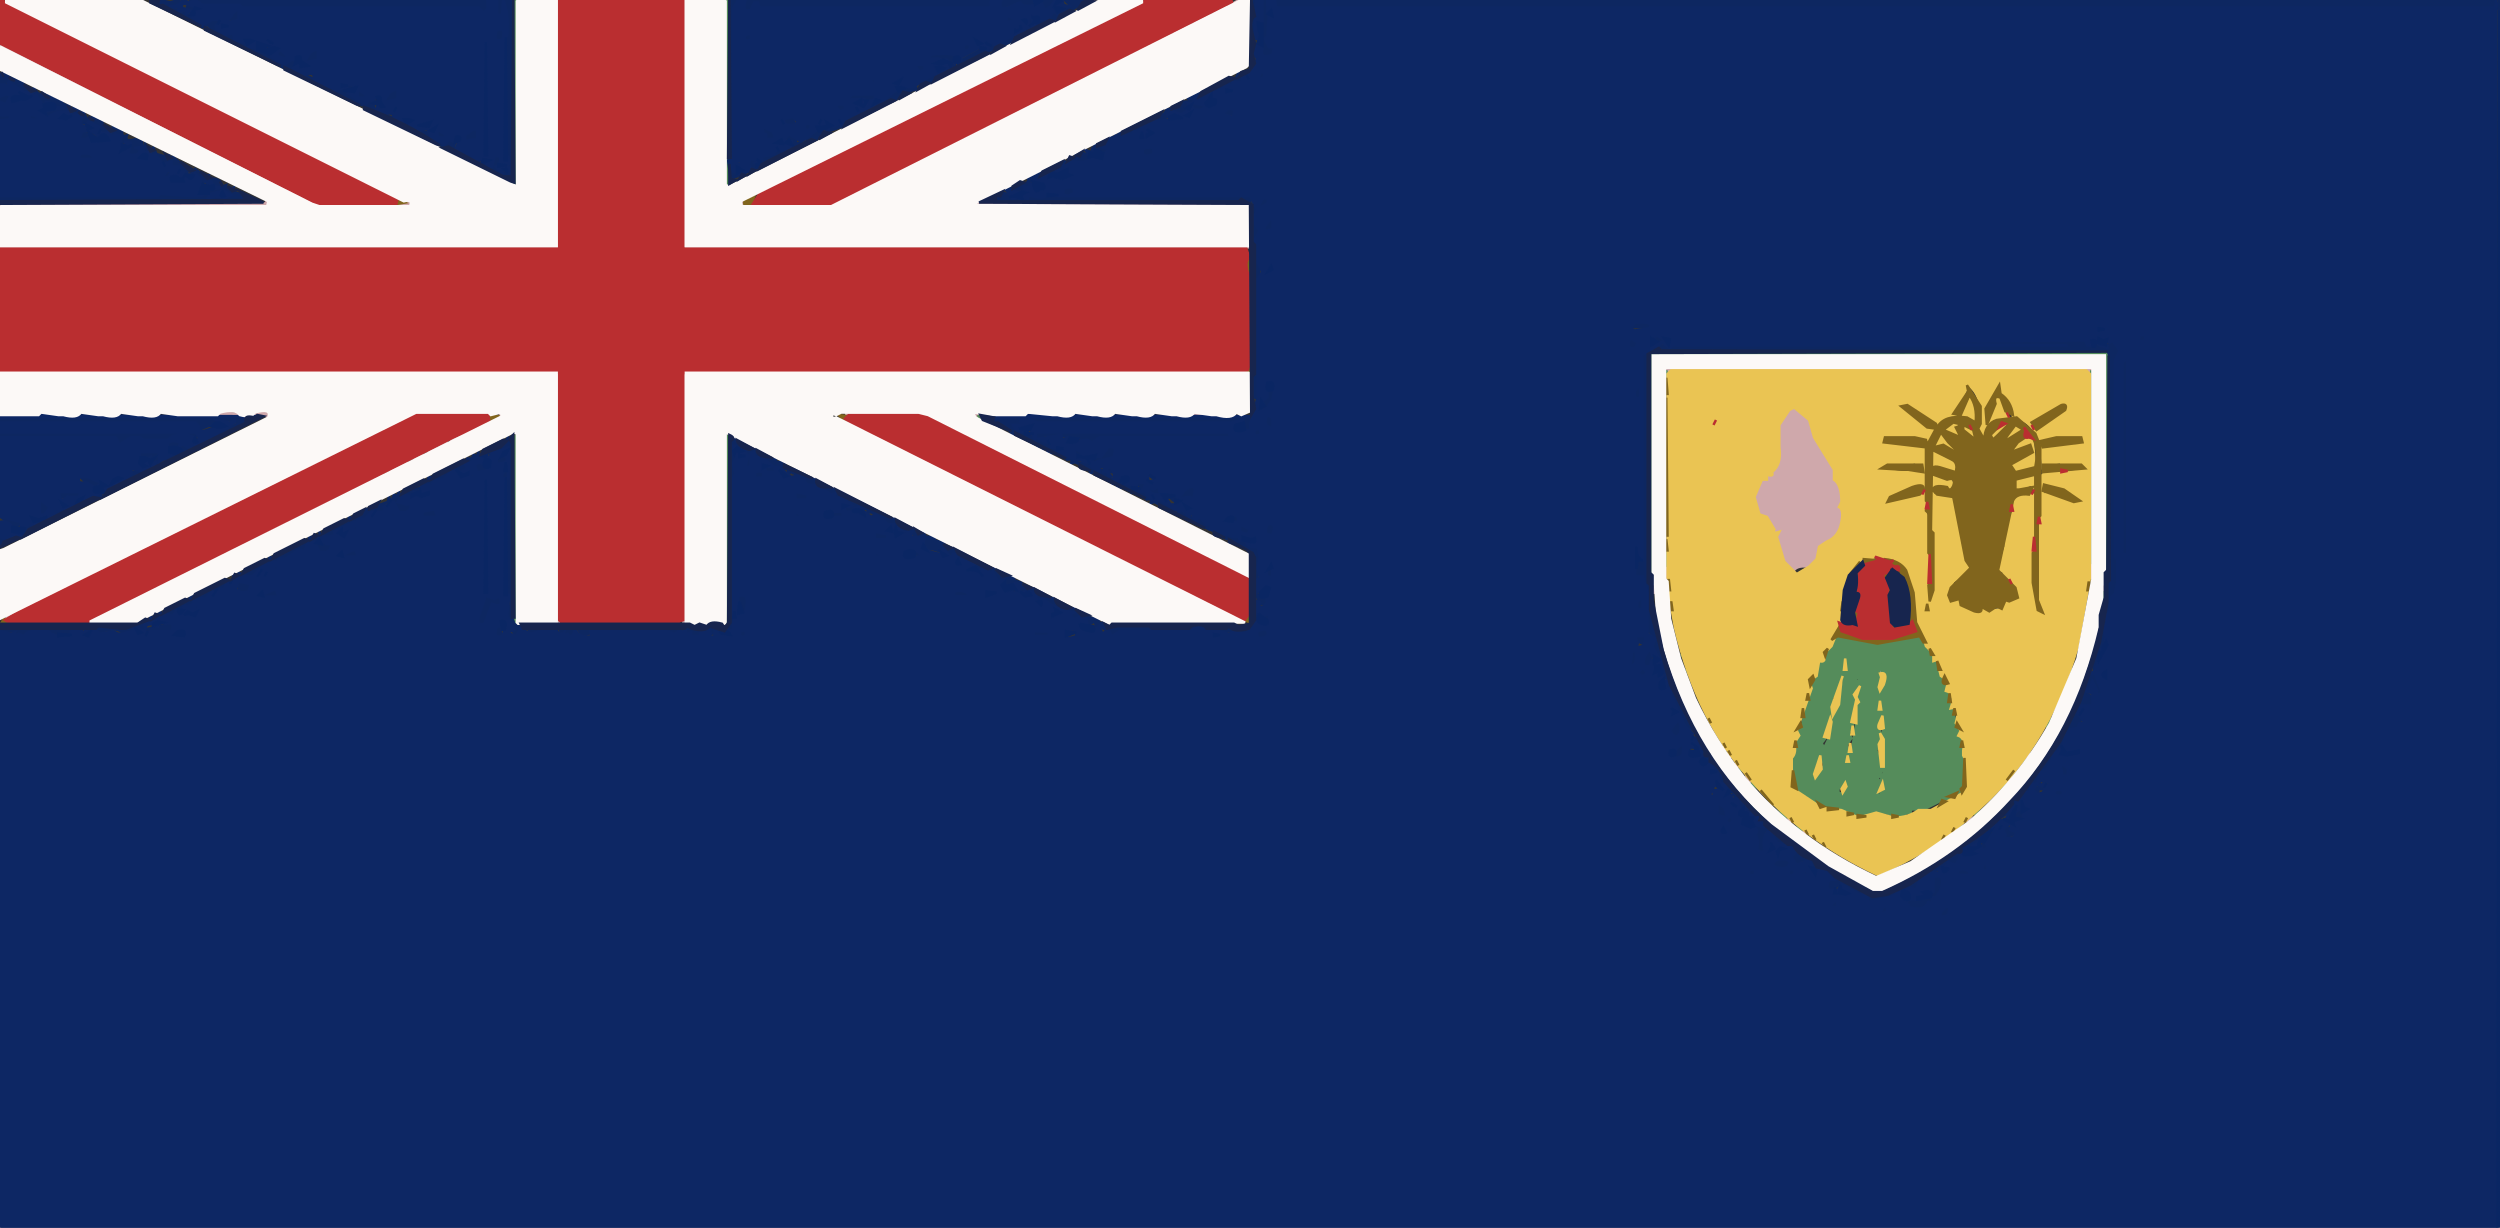
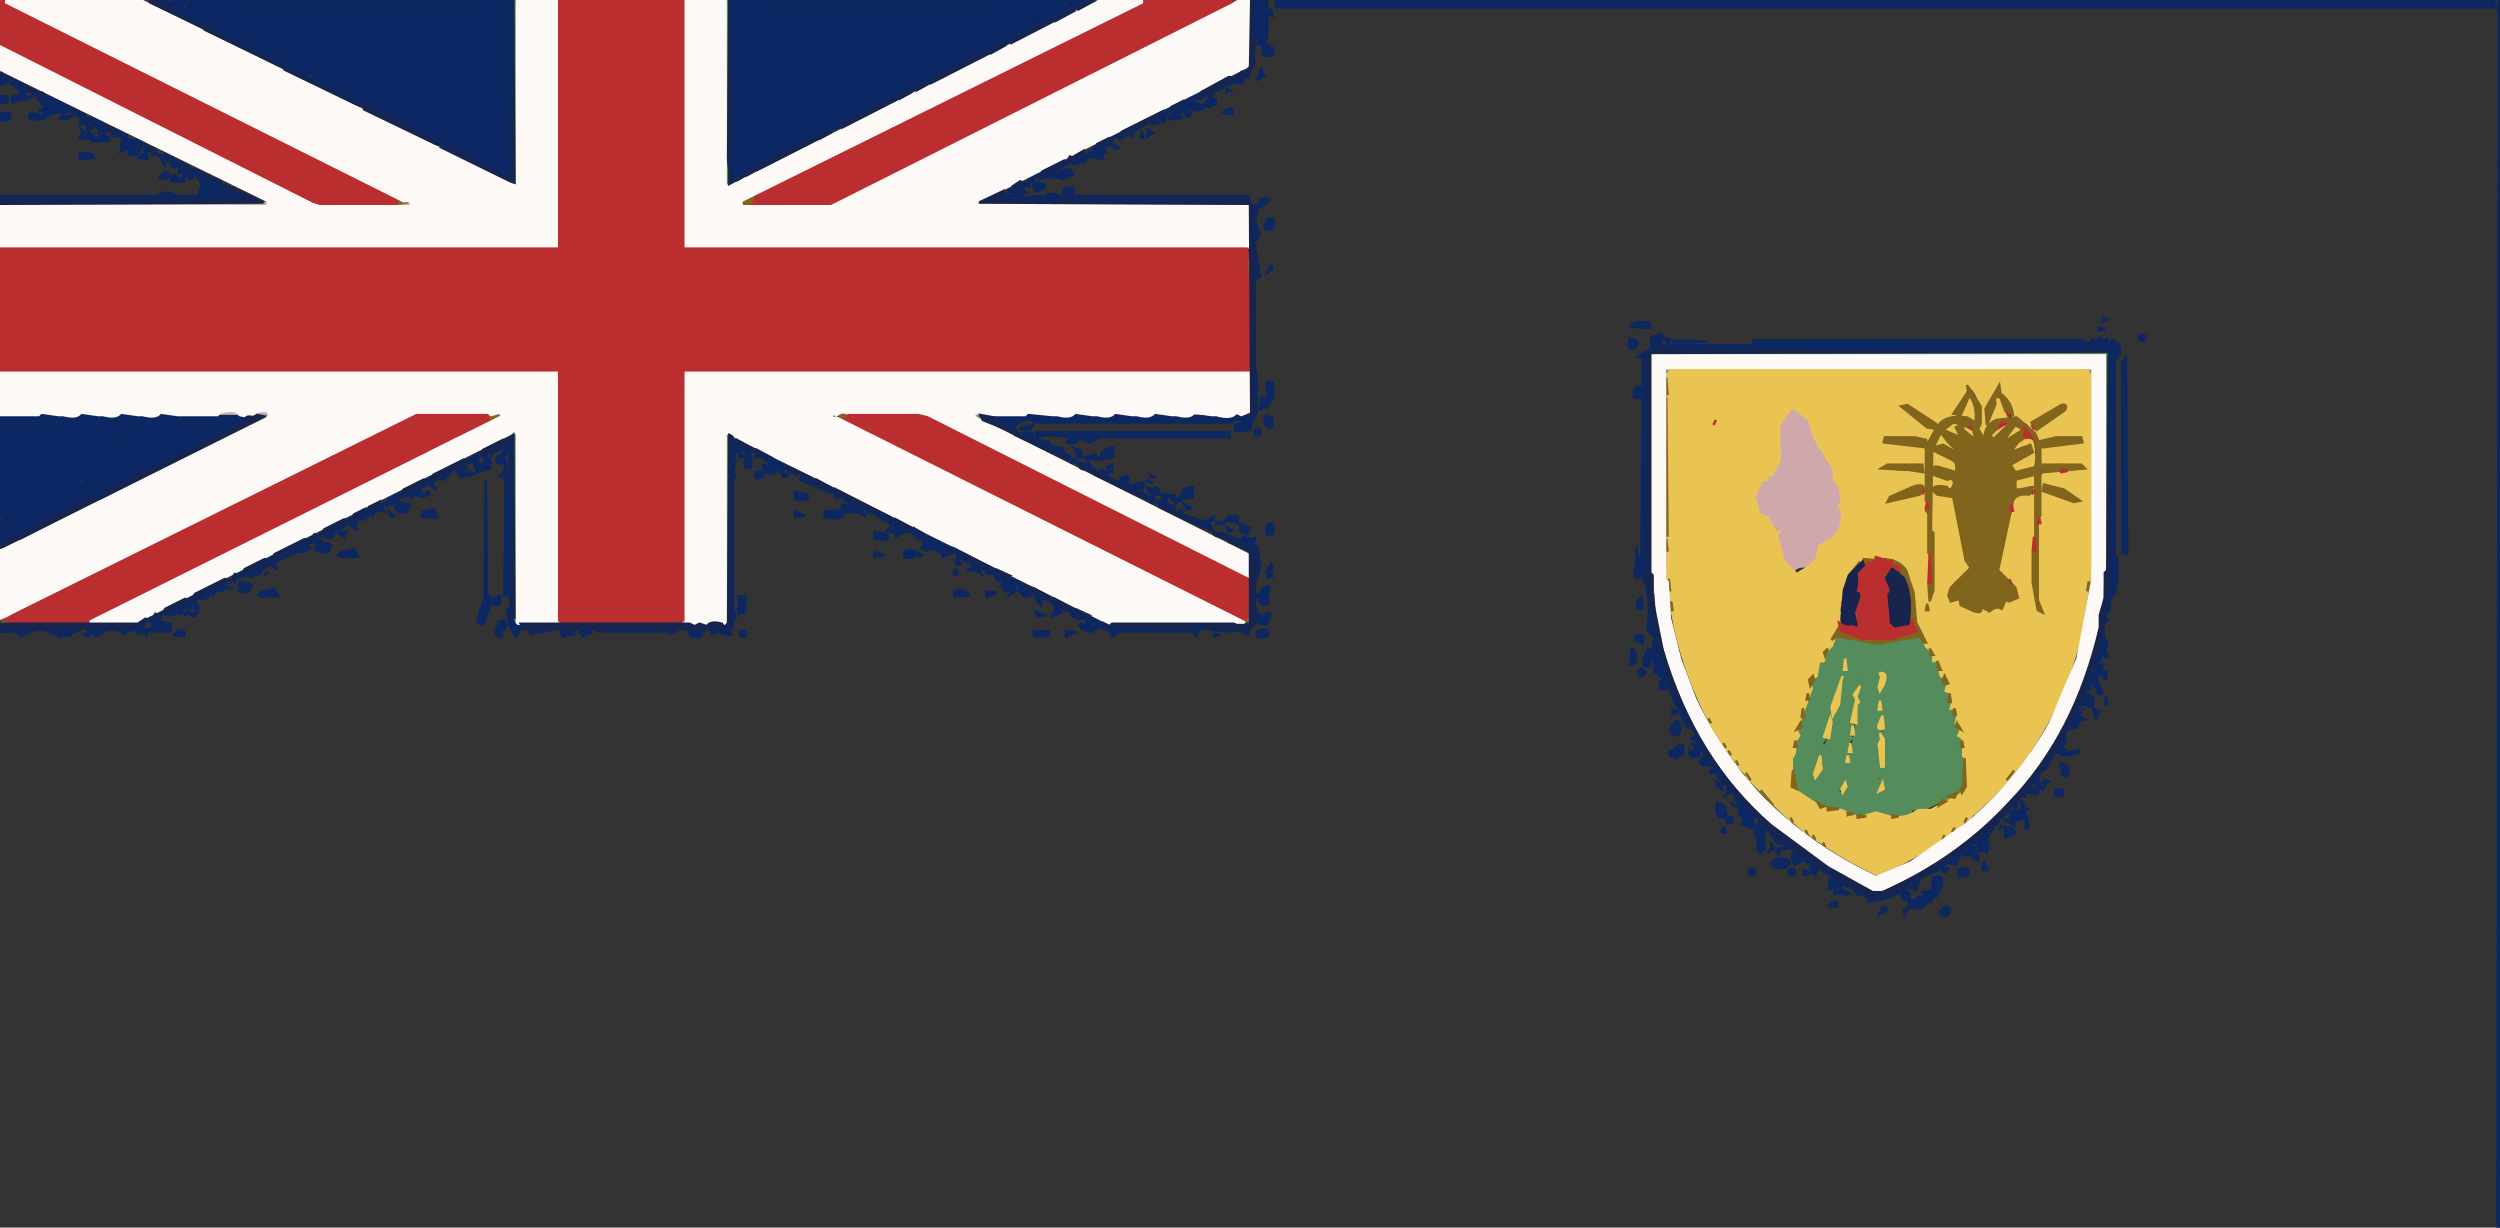
<svg xmlns="http://www.w3.org/2000/svg" width="1006" height="494">
  <rect width="100%" height="100%" fill="#333333" stroke="none" />
  <path fill="#CFA8AB" stroke="#CFA8AB" d="m224.5 0 .5 100-225-.5 224-.5zM275.5 0l.5 99 227 .5-228 .5zM498.5 0l-1 2-1.5-.5zM439.5 1l-1 2-3 1V3zM494.5 2l-1 2-5 2V5zM486.5 6l-1 2-5 2V9zM421.5 10l-1 2-1.5-.5zM478.5 10l-1 2-5 2v-1zM470.5 14l-1 2-1.5-.5zM466.5 16l-1 2-1.5-.5z" />
  <path fill="#CFA8AB" stroke="#CFA8AB" d="M.5 18 127 81.5l-1.5.5-124-62zM462.5 18l-1 2-5 2v-1zM454.5 22l-1 2-5 2v-1zM389.5 26l-1 2-1.5-.5zM446.5 26l-1 2-5 2v-1zM438.5 30l-1 2-1.5-.5zM434.5 32l-1 2-1.5-.5zM373.5 34l-1 2-1.5-.5zM430.5 34l-1 2-5 2v-1zM422.5 38l-1 2-5 2v-1zM357.5 42l-1 2-1.5-.5zM414.5 42l-1 2-1.5-.5zM410.5 44l-1 2-1.5-.5zM406.5 46l-1 2-1.5-.5zM402.5 48l-1 2-1.5-.5zM398.5 50l-1 2-5 2v-1zM390.5 54l-1 2-1.5-.5zM386.5 56l-1 2-1.5-.5zM382.5 58l-1 2-5 2v-1zM370.5 64l-1 2-1.5-.5zM366.5 66l-1 2-5 2v-1zM358.5 70l-1 2-1.5-.5zM354.5 72l-1 2-1.5-.5zM149.5 74l2.5 1.5-1.5-.5zM350.5 74l-1 2-5 2v-1zM342.5 78l-1 2-1.5-.5zM338.5 80l-1 2-1.5-.5zM107.5 81l.5 2-108-.5 106.5-.5zM163.5 81q2.6-.7 1.5 2l-37-.5 34.5-.5zM298.5 81l1 1 35.5.5-37 .5zM392.5 81l1 1 109.5.5-111.5.5zM670.5 148l171.5.5q-1.2 2.8-2.5.5h-167l-1 1zM224.5 150l.5 100.5h-1zM275.5 150l.5 100.5h-1zM721.5 164l6.5 4.5 2 7 8 13v4q3 3 3 9l-1 2q2.3 1.3 1 6-1.4 6.1-6.5 8.5l-2.5 1.5-1 5-3.5 3.5q-4.6-.6-6 2l-3.5-4.5-3-10 .5-1.5q-2.2.8-1.5-1.5l-3.5-4.5-2.5-1.5-2-7 3-6.5h2v-2q2.7 1.1 2-1.5l3-5v-14l3.5-5.5zM88.5 166l7.5.5-7.5.5zM102.5 166q6.1-1.2 5.5 1.5l-1.5-.5q-5 1-4-1ZM167.5 166l29.5.5-29.5.5zM201.5 166l.5 1.5-4.5 2.5v-1l3.5-1zM340.5 166l29.5.5-29.5.5zM391.5 166l6.5.5-5.5 1.5zM413.5 166l4.5.5-4.5.5zM480.5 166l3.5.5-3.5.5zM157.5 170l1.5.5-4.5 2.5 1-2zM195.5 170l-1 2-5 2v-1zM341.5 170l2.5 1.5-1.5.5zM151.5 173l1.5.5-9.5 4.5v-1zM185.5 175l-1 2-3 1v-1zM179.5 178l-1 2-1.5-.5zM357.5 178l2.5 1.5-1.5.5zM139.5 179l1.5.5-2.5 1.5zM175.5 180l-1 2-1.5-.5zM135.5 181l1.5.5-4.5 2.5 1-2zM169.5 183l-1 2-1.5-.5zM129.5 184l1.5.5-4.5 2.5 1-2zM163.5 186l-1 2-5 2v-1zM373.5 186l2.5 1.5-1.5.5zM123.5 187l1.5.5-2.5 1.5zM119.5 189l1.5.5-4.5 2.5 1-2zM153.5 191l-1 2-1.5-.5zM113.5 192l1.5.5-2.5 1.5zM147.5 194l-1 2-5 2v-1zM389.5 194l2.5 1.5-1.5.5zM107.5 195l1.5.5-2.5 1.5zM101.5 198l1.5.5-2.5 1.5zM137.5 199l-1 2-1.5-.5zM97.5 200l1.5.5-2.5 1.5zM131.5 202l-1 2-7 3v-1zM405.5 202l2.5 1.5-1.5.5zM87.5 205l1.5.5-4.5 2.5 1-2zM121.5 207l-1 2-1.5-.5zM81.5 208l1.5.5-3.5 1.5v-1zM115.5 210l-1 2-5 2v-1zM421.5 210l2.5 1.5-1.5.5zM75.5 211l1.5.5-2.5 1.5zM71.5 213l1.5.5-4.5 2.5 1-2zM105.5 215l-1 2-1.5-.5zM101.5 217l-1 2-3 1v-1zM437.5 218l2.5 1.5-1.5.5zM59.5 219l1.5.5-2.5 1.5zM95.5 220l-1 2-3 1v-1zM55.5 221l1.5.5-10.5 5.5 1-2zM89.5 223l-1 2-1.5-.5zM83.5 226l-1 2-5 2v-1zM453.5 226l2.5 1.5-1.5.5zM43.5 227l1.5.5-2.5 1.5zM841.5 227l.5 5.5h-1zM670.5 228l.5 4.5h-1zM37.5 230l1.5.5-2.5 1.5zM73.5 231l-1 2-1.5-.5zM33.5 232l1.5.5-3.5 1.5v-1zM29.5 234l-1 2-2 1 1-2zM67.5 234l-1 2-5 2v-1zM469.5 234l2.5 1.5-1.5.5zM665.5 235l.5 3.5h-1zM846.5 235l.5 2.5h-1zM23.5 237l1.5.5-7.5 3.5v-1zM59.5 238l-1 2-3 1v-1zM51.5 242l-1 2-1.5-.5zM485.5 242l2.5 1.5-1.5.5zM47.5 244l-1 2-1.5-.5zM5.5 246l1.5.5-4.5 2.5 1-2zM43.5 246l-1 2-5 2v-1zM756.5 268l.5 2.5h-1zM693.5 300l1 2zM695.5 303l1 2zM816.5 303l-1 2zM698.5 307l1 2zM692.5 308l1 2zM819.5 308l-1 2zM695.5 312l1 2zM702.5 312l2 3zM809.5 312l-2 3zM816.5 312l-1 2zM699.5 317l3 4zM811.5 318l-3 4zM793.5 328l-2 3zM719.5 329l1 2zM800.5 329l-4 5zM714.5 332l1 2zM787.5 333l-1 2zM725.5 334l1 2zM719.5 336l2 3zM783.5 336l-1 2zM792.5 336l-1 2zM724.5 340l1 2zM784.5 342l-1 2z" />
  <path fill="#558C5B" stroke="#558C5B" d="m207.5 0 .5 74.5h-1zM292.5 0l.5 74.5h-1zM664 142h184v86.5h-1V143H665l-.5 88z" />
  <path fill="#558C5B" stroke="#558C5B" d="m670.5 149 .5 2.5h-1zM841.5 149l.5 77.5h-1zM393.5 167l1 2zM207.5 175l.5 75.5h-1zM292.5 175l.5 75.5h-1zM670.5 222l.5 5.5h-1zM846.5 238l.5 2.5h-1zM739.5 256l16 3 17-3 9.5 16.5 8 29v15l-1 2.5-5 1q1.3 3-2.5 2l-8 4h-2q-3.3-1.1-2.5 1.5l-1.5-.5-3 2-6-2h-6q-1.3 2.3-6 1l-7-3h-5l-6.5-3-.5-2h-2l-2.5-1.5-2-11 1-2v-2l2-8q-2.5-1.5 1-3l4-18 3-4V266q2.7 1.1 2-1.5zm3.5 9-1 5h1zm14 2-1 4v1q2-1 1 4h1zm-9 5-2 2h2zm-8 1v5h1q2-6-1-5Zm8 4-1 2-1 2 2-1zm-8 1-3 3 1 3-2 1 2 3 2-4zm17 4-1 4h1zm-10 1q0 7-3 12l1 2-2 3 2 3 2-12zm11 5-2 4 1 5 1-4zm-22 3q0 5-3 8l1 2 2-4zm22 6-3 5 2 4q1 5-2 8h2l-1 3 2 1-1-5 1-2zm-25 7q0 3-2 2l-1 3 2 2 2-3zm10 0v3h1q1-4-1-3Zm1 4-1 3h1zm-4 9q-1 3 2 2 1-3-2-2Zm17 1-2 2h2zM676.5 263l1 2zM678.5 269l1 2zM833.5 269l-1 2zM683.5 281l1 2zM828.5 281l-.5 1.5-.5 1.5-.5-1.5zM824.5 288l.5 1.5-1.5 2.5-.5-1.5zM814.5 304l.5 1.5-2 1zM700.5 308l1.5 2.5-2-1zM693.5 310l1 2zM705.5 314l2.5 3.5-3-2zM806.5 314l.5 1.5-4 3zM697.5 315l1 2zM814.5 315l-2 3zM801.5 320l-1 2zM703.5 322l6 7zM798.5 323l-4 5zM807.5 323l-3 4zM714.5 324l5.5 4.5-1.5.5zM722.5 331l3.5 2.5-1.5.5zM789.5 331l-1 2zM716.5 334l1 2zM795.5 334l-1 2zM790.5 338l-1 2zM786.5 341l-1 2z" />
  <path fill="#EAC453" stroke="#EAC453" d="M672.5 149h167l1.5 1.5v82l-5 28Q823.5 303 793.5 328q-16.2 14.8-38 24-29.2-13.7-49.5-36.5-23-24.5-32-63l-2-11v-8l-1-1v-82zm119.5 6-5 11v2l-5 2q-5 3-6 9l-1-2-4-1h-12l-1 2 17 2v17l-1-2-12 4-2 3 15-4v9l1 1 1 35 1-5v-24l-1-1 1-4-1-1v-26h3l7 5-1 3-5-2q-4-1-3 3l7 2 1 3q-1 2-2 0-8-2-6 3l7 1 2 4 2 15q3 4 3 11l-6 4-2 5 1 3 4-1v3l6 2 4-2v2l7-1 1-3h2l3-1-2-6-4-3q1-3-2-2l3-10v-6l3-8v-4q2-4 8-3h1v17l-1 1v20l2 5 1-50 2-2h9l7-1-1-2h-8l-1-1-7 1v2q0-9-3-14-2-6-9-7v-1l-5-8v-4l-6 9 1 7 1-2v-2l2-4q-1-4 2-3l3 8-4 1q-5 2-5 8l-3-5q-2-4-8-4l5-8q3 3 2 10l2 1q1-12-5-16Zm-26 8q3 6 12 10l1-2-9-7zm64 0-13 8 2 2 12-8q1-3-1-2Zm-108 1-2 1-4 6v9q1 7-3 10 1 2-2 1v2h-2l-3 7 2 7 3 1 3 5q-1 2 2 1l-1 2 3 10 5 5 5-3 3-3 1-5 3-2q5-2 6-8 1-5-1-6l1-2q0-7-3-9v-4l-8-13-2-7zm105 12-6 1 2 3 15-2v-2zm-57 10-1 1h-9l-3 2 9 1h8v-3zm53 9-1 4q7-1 12 3h3l-8-6q-5 1-6-1Zm-68 29-6 2-6 7-2 9v8l-4 10-3 3q1 4-2 3l-1 6-3 2 1 3-6 17 1 2-2 3q1 4-1 6v12l12 8 8 1 7 3 7-2 7 2q6 0 10-3h5l13-7 1-2v-11l-1-2v-2q1-5-2-6l1-2-2-3q2-7-2-6 2-6-2-7l1-4-3-2-1-4q1-3-2-2v-3l-3-3-2-7-2-2-1-13-3-8-5-5zm66 18-1 4h1zm-45 1-1 3h1z" />
  <path fill="#EAC453" stroke="#EAC453" d="M787.5 170q4.8.3 6.5 3.5l1 3-5-4q.7-3-3-1.5l4 6.5-2.5-1.5-6.5-3.5zM807.5 170q5.6-.1 7.5 3.5l-1.5-.5-8 5 2.5-3.5 2-3-2.5-.5-6.5 5.5q-.5-4 2.5-4.5zM780.5 174l3 4 4.5 3.5-1.5.5-7-3-1.5.5zM814.5 176l3.5 1.5 1 10.5-8.5 2-1.5-4 9-4.5-1.5-2.5-8 3 2-3zM817.5 191q2.8-.6 1.5 5.5h-1l-.5-1.5-6 2-.5-4zM742.5 265l.5 4.5h-1zM756.5 271q3.4-.9 1.5 4.5l-1.5 2.5-.5-1.5 1-4zM741.5 272l-.5 1.5-1 10-2.5 4.5-.5-3.5zM748.5 276l-.5 1.5-1 3 1 2-1 1v7.5l-2-.5 2-9-1-2zM756.5 282l.5 3.5h-1zM757.5 288l.5 5q-2.7 1.1-2-1.5zM736.5 289l.5 1.5-1 6.5-2-.5zM745.5 292l.5 3.5h-1zM756.5 295l1.5 2.5v11h-1l-1-9 1-2zM744.5 299l.5 3.5h-1zM732.5 304l.5 5.5-2.5 3.5-.5-1.5zM743.5 304l.5 2.5h-1zM742.5 315l.5 1.5-1.5 2.5-.5-1.5zM757.5 315l.5 2.5-2 1z" />
  <path fill="#0D2761" stroke="#0D2761" d="m64.5 0 4 1 3-1L74 1.5l-2.5.5-3.5.5 4 2-1.5.5-6-3-1.5.5zM76.5 0l2 1 1-1H196q1 3.8-1.5 5l-2-2h-95l-1-1h-15l-2-1-2 1zM200 0h2v6h-2zM203 0l3 .5V71h-3.5l-8.5-4.5 1.5-.5 2.5 1 1-4q3-1.2 2 2.5l-1.5 2.5 4 2 1.5-2.5v-2l-1-3v-57zM294 0q3.7-1.5 3 1.5l-2 2v60l-1 2 2.5 4.5 5.5-2.5q-1.3-4.8 2-3.5l1 3.5-11 4.5-1-7.5 1-1z" />
  <path fill="#0D2761" stroke="#0D2761" d="M300 0h98.5l.5 3h-93.5l-.5-2h-1.5L302 4q-3.7 1.2-2-4ZM403 0h12.5l.5 2-7.5-1-5.5 2zM419 0l5 .5-2.5 3.5-2.5-1.5z" />
  <path fill="#0D2761" stroke="#0D2761" d="m428.5 0 8.5.5L424.5 8l-6 1-2.5 2.5.5 1.5-2-1-2.5 1q-1.3-3.3 3.5-2l9-6 1.5.5.5-1.5 1.5.5q-.8-2.6 2.5-1.5V2zM504.5 0l.5 3.5h-1zM508 0l2 .5v14l-1 3 3 1.5q1.6 4.9-4 3zM513 0h490.5l.5 3H513.5zM1005.5 0l.5 3.5h-1zM75.5 2 78 3.5 75 4zM94.5 4H96v4q-5.2-1-7.5 2L87 9.5l1.5 3.5 5 1v-2l2.5 1.5-2 .5q-1.1 2.7 1.5 2l19 10 3-2 1.5 2.5-.5 1.5 16 8h3l9 6 3-2 1.5 4.5-2.5-1.5-4-1-1.5.5.5-1.5-30-14-27-14-3-3-2 1L73 5.5l1.5-.5 8 5 3-2 3 1zM405 6l4 1.5-4 1.5z" />
  <path fill="#0D2761" stroke="#0D2761" d="M413.5 7q2.6-.8 1.5 2.5h-1zM504.5 7l.5 6.5h-1zM200 12q3.7-1.2 2 4-3.7 1.2-2-4ZM300 14q3-1 2 2-3 1-2-2ZM407.5 14l1.5.5-2.5 2.5-10.5 4.5.5 1.5-2-1-9 4v-1l9-5h2l2.5-1.5.5-2.5.5 2zM381.5 16q3.8-1 2.5 2zM388 18q3-1 2 2-3 1-2-2ZM504.5 18l.5 3.5h-1zM112.5 20l2.5 1.5q.8 2.6-2.5 1.5-3-1.5 0-3ZM126.5 20h1.5v4l-5.5 1 .5-1.5 1.5-2.5zM374.5 22h9l.5 1.5v2q1.1 3.3-1.5 2.5l-2 1v-1l2.5-1.5-1.5-2.5-8.5-.5zM368 26h4v1.5l-2.5 1.5zM125.5 28l2.5 1.5-1.5.5zM503.5 28l-1 2-2.5 1.5q.9 3-3.5 1.5l-14 7-1.5-.5-1 2 5 1q-1.2 2.5-5 1.5l-2-4.5 4.5-2.5 3 1 1-3 2 1v-2l2 1v-2l2 1 4.5-2 1.5-3 2 1zM507.5 28l1.5 2.5-3 1.5zM1.5 29 4 30.5 3.5 32l2-1L9 33l1.5 3 1.5.5-2.5.5-6-4L0 34q-1-3.8 1.5-5ZM376.5 29l2.5.5q-2.7 3.8-8.5 4.5v-1zM349.5 32q3.8-1 2.5 2zM367.5 33l1.5 3-5 1q-1.3-3.3 3.5-2zM140.5 34l1 2q-2.8.7-1-2ZM13.5 35q2.2 4.3 4.5 2.5l-.5 1.5 2-1 5.5 3q1.3 3-2.5 2l-4-2q-1.2 2.3-2.5-.5L14.5 38l-1.5.5 1-2zM144 36l3 1.5q.7 3-3 1.5zM158.5 36h1.5v4l-5.5 1 .5-1.5 1.5-2.5zM362.5 36l.5 1.5-2.5 2.5q-6.5.5-10 4v-1zM342.5 38h9l.5 1.5q-1.2 2.8-2.5.5l-8.5-.5zM0 39q4.1-1.3 3 2-4.1 1.3-3-2Z" />
  <path fill="#0D2761" stroke="#0D2761" d="M474.5 41h2q2.3-.7 1.5 1.5l-.5 2.5-4 1-3.5-1-1.5 4-5 1-.5-2 4-1.5-.5-1.5q1.5 2.5 3-1l3.5-.5-.5-1.5 2 1zM26 42l2 .5-.5 2.5q-6.8-.3-10 3H12q-1.3-3.3 3.5-2l2 1q1.8-4.5 8.5-3zM336 42h4v1.5l-2.5 1.5zM29.5 43l2.5 1.5-.5 1.5 2-1 1.5 3 2.5-1 3.5 2 1.5 3 1.5.5-2.5.5-6-4-3.5 1 1-2.5-2.5-1.5-1.5.5 1-2zM157.5 44l2.5 1.5-1.5.5zM346.5 44l.5 1.5q-5.7 5.3-14.5 7.5v-1q7.9-1.6 12-7l1.5.5zM493.5 44q3.8-1 2.5 2l-4-.5zM152.5 45l5.5 2.5-1.5.5-4-2zM0 46q5.2-1.7 4 2-5.2 1.7-4-2ZM318.5 47l1.5 3q-3.8 1-5-1.5zM159.5 48l7.5 4.5-1.5-.5-5-2-1.5.5zM458.5 49l2 1 1.5-.5-6 3.5-.5 2-2-1-3 2q-1.7-2.8-3.5 1.5l3 2-1.5.5q-1.5-3.5-3-1l-1.5.5 1 2-1.5-.5-3.5-1 .5-2 2 1v-2l2 1 1.5-3q3.4.8 4.5-2l2 1v-2l2 1v-2l2 1v-2l2 1zM324 50q3-1 2 2-3 1-2-2ZM45.5 51l3.5 2 .5 2 1.5-.5q-.9 3 3.5 1.5l2.5 1q1.1 2.7-1.5 2l-1.5-.5q-.8 2.6 2.5 1.5l-1 2q-4.8 1.7-3.5-2.5l-.5-1.5 1.5.5q.8-2.6-2.5-1.5l-1.5.5q1.1-3.3-1.5-2.5l-2.5-.5 1-2zM307 51l4 1.5 1 3.5h-4v-1.5zM32.5 52l4.5 3.5-2.5.5-2.5-.5 1-2zM168 52l6 2q-1.1 2.7 1.5 2l3 2 5-2-.5 1.5-.5 3.5-6-3-1.5.5.5-1.5-7.5-3z" />
-   <path fill="#0D2761" stroke="#0D2761" d="m176 52 3 1.5q.7 3-3 1.5zM190.5 52h1.5v4l-6.5 1v-1q2.3.8 1.5-1.5zM330.5 52l.5 1.5q-1.7 3.3-6.5 3.5l1-2zM317.5 54l2.5 1.5.5 2.5 2-1v1l-4 2 .5-1.5-1.5-2.5-1.5-.5zM58.5 58l1.5 2.5-2 .5zM61.5 59l1.5 3 3.5 1 1.5-.5-.5 1.5 2-1 6.5 5.5q-2.3 3.7-4.5-1.5-3.7 1-2.5-2h-3.5q-2.3-4.3-4.5-2.5l1-2zM189.5 60l2.5 1.5-1.5.5zM460 60q5.2-1.7 4 2-5.2 1.7-4-2ZM184.5 61l8.5 3-.5 2-8-4zM312.5 61l2.5.5-7.5 4.5-.5-3zM434.5 61l3.5 1.5-1.5 2.5-5 1-.5-1.5 4-2zM32 62q4.6-1.2 6 1.5l-6 .5zM426.5 65h2l1.5.5-6.5 4.5-1.5-2.5 1.5.5 1.5-.5-.5-1.5 2 1z" />
+   <path fill="#0D2761" stroke="#0D2761" d="m176 52 3 1.5q.7 3-3 1.5zM190.5 52h1.5v4l-6.5 1v-1q2.3.8 1.5-1.5zM330.5 52l.5 1.5q-1.7 3.3-6.5 3.5l1-2zM317.5 54l2.5 1.5.5 2.5 2-1v1l-4 2 .5-1.5-1.5-2.5-1.5-.5zM58.5 58l1.5 2.5-2 .5zM61.5 59l1.5 3 3.5 1 1.5-.5-.5 1.5 2-1 6.5 5.5q-2.3 3.7-4.5-1.5-3.7 1-2.5-2h-3.5q-2.3-4.3-4.5-2.5l1-2zM189.5 60l2.5 1.5-1.5.5zM460 60ZM184.5 61l8.5 3-.5 2-8-4zM312.5 61l2.5.5-7.5 4.5-.5-3zM434.5 61l3.5 1.5-1.5 2.5-5 1-.5-1.5 4-2zM32 62q4.6-1.2 6 1.5l-6 .5zM426.5 65h2l1.5.5-6.5 4.5-1.5-2.5 1.5.5 1.5-.5-.5-1.5 2 1z" />
  <path fill="#0D2761" stroke="#0D2761" d="m78.5 68 4 3 1.5-.5-.5 1.5q5.2-.8 6 3l1.5-.5q-.7 2.3 1.5 1.5l1.5-.5-.5 1.5 3 1 1.5-.5-1 1 1.5 2.5H.5L0 79h63.5q1.3-2.3 6-1l1 1h11l2.5-1q-1.3-3.7 4.5-2v-1l-6-2-1.5.5-2.5-3.5-1.5-.5zm9.5 9-3 1-1 2 3-1 5 1 1-1q-1-3-5-2ZM420.5 68l1.5 3-3.5 1q-1.5-2.5-3 1H414v2q-2.7-1.1-2 1.5-1.2 2.8-2.5.5-4.4 1.5-3.5-1.5l1.5.5 1.5-.5-.5-1.5 2 1 3.5-2q-1.2-3 2.5-2 1.5-3.5 3-1l1.5-.5zM430.5 68l1.5 2.5h-1z" />
  <path fill="#0D2761" stroke="#0D2761" d="M66.5 69q3 1.5 0 3l-2.5-.5zM428 76q5.2-1.7 4 2-5.2 1.7-4-2Z" />
  <path fill="#0D2761" stroke="#0D2761" d="m402.5 77 3.5 1.5q-.6 2.8 5.5 1.5l3-1h88l.5 2-3.5-1-1 1H401q-1.1-2.7 1.5-2zM507.5 80q3.3-1.1 2.5 1.5l-4 2.5-1 5.5 2 5-2.5 3.5-.5-15.5h1l.5 1.5zM510 88q3.7-1.2 2 4-3.7 1.5-3-1.5zM505.5 101l1.5 10.5-2 1zM846 128l2 .5-2 1zM657.5 130q7.6-1.5 6.5 2l-8-.5zM666.5 135q3.3-1.1 2.5 1.5-1.2 2.8-2.5.5l-1.5-.5zM861 135q3-1 2 2-3 1-2-2ZM656 136l3 1.5-1 2.5q-3.7 1.2-2-4ZM673.5 137l13.5.5-13.5.5z" />
  <path fill="#0D2761" stroke="#0D2761" d="M705.5 137h133l.5 1.5q1.8-1.6 3.5 1.5l1-1 4.5 1 1.5-3q4 .5 3.5 5.5l-2 2v79l1 1v9l-1 5-2 2v5l-1.5 1.5-.5-3.5 2-10v-90l-1-2.5H668.5l-1-1-4.5 2.5v92l1 1v10l2 10 7 21-2 .5v-4h-1.5l-1.5-1.5v-4l-1.5-4.5q-3.2 1.2-2.5 5-3.7 1.4-2-4.5l1.5-2.5 2.5 1.5-1-3 1-3-3-3q1.7-14.1-2-21.5-4.1 1.7-3-2.5l1.5-4.5 1 3 .5-68.5 1-1-1-1V144l-2-.5 7.5-4.5h3l2 1 1-1 159.5-.5-126.5-.5zM855.5 144l.5 79-2-.5v-77zM505.5 150l.5 10.5-2-1v-8z" />
  <path fill="#0D2761" stroke="#0D2761" d="M658 156q3.7-1.2 2 4-3.7 1.2-2-4ZM510 157q3.3-1.3 2 3.5l-2.5 3.5-1.5-4q3.3 1.1 2-3ZM505.5 162l.5 2.5-3 8.5q-3 1.3-2-2.5-.7-2.2-4.5-1.5l-1 1h-78l-3-1h-2l-5.5 2.5q3.8 1.8.5 3.5l-3-4-3 1v-2q-2.6.7-1.5-2h7.5l1 1 3-1h91l1.5-1.5zM100.5 167l2.5.5-2.5.5zM509.5 167l2.5 1v4h-1.5q-2.7-1.2-1-5ZM0 168h98.5l.5 2-19 9.5.5 1.5-2-1-12 6 1-2 5.5-2.5q-1.2-2.5-5-1.5-1.2-3.7 4-2l.5 2h2l5-1q6.3-6.1 15.5-8 1.1-2.7-1.5-2h-4q-4.4-1.5-3.5 1.5l-6 2.5-1.5-3H.5zM505 173q3-1 2 2-3 1-2-2Z" />
  <path fill="#0D2761" stroke="#0D2761" d="M0 174h78.5l1.5 1.5-3.5.5-5-1q-4 3.5-13 2-1.2-2.2-6-1l-4.5 3-1.5-3H.5zM410.5 174q13.3 4.3 23 12l5 1 2.5 2.5-2 1-1.5-2.5-5-2-1.5.5q.8-2.2-1.5-1.5l-5-3-1.5.5.5-1.5-2 1v-2l-2 1v-2l-2 1v-2l-2 1v-2l-3-1-1.5.5.5-1.5zM417 174h77.5l.5 2h-52.5l-4 2-5-2-12-1-4.5 1zM204.5 176l1.5 2.5v70l1 2.5 3 1.5-2.5 3.5-2.5-4.5-1-6q2.3-1.2 1-6l-1-1v-45l1-1V180l-7 2-.5 2-.5-3 2-.5-.5-1.5 3 1zM295.5 176l1 2 1.5-.5-.5 1.5 2-1v2l3 1 1.5-.5 1.5 2.5 2-1v2l3 1 1.5-.5.5 1.5h2l1.5.5-.5 1.5 3 1 1.5-.5-.5 1.5 2-1-1 2-2-1-1.5.5q.8-2.6-2.5-1.5l-2.5-1.5q1.2 4.6-4 2.5-1.2-3 2.5-2v-1l-4-3H304q1.1-2.7-1.5-2-1.5 2.5-3-1l-4-2-.5 4.5 1 2-1 4 1 2-1 1v59l-1.5 2.5-.5-2.5 1-1v-73zM432 180l3 1.5q.8 2.3-1.5 1.5zM446.5 180h1.5v4l-6.5 1v-1q2.3.8 1.5-1.5zM56 182h8v3.5l.5 3.5-2.5-1.5 1-3.5h-6.5zM192.5 182l.5 1.5-1.5 2.5 5.5 2.5-5 1.5-1.5-4q-3.3 1.1-2.5-1.5h2l.5-1.5 1.5.5z" />
  <path fill="#0D2761" stroke="#0D2761" d="m202.5 183 1.5 3q-5.2 1.7-4-2zM300 184q3.7-1.2 2 4-3.7 1.2-2-4ZM186.5 186l1.5 2.5-2.5 1.5-2.5-1.5zM447.5 187v3q-2.6-.7-1.5 2l6.5 3h4l4-1-.5 1.5-.5 1.5q-1.5-3.5-3-1l-2 1-2-1-1.5.5.5-1.5-2 1v-2l-2 1v-2l-5.5-2.5q1.3-2.7 2.5-.5l1.5-.5-.5-1.5zM56.5 189l2.5.5-8.5 4.5 3-4zM180.5 189l1.5.5-3.5 3.5q-3.7-.7-4.5 1.5l1.5 2.5-3-2-3 1v-1l2.5-1.5.5-1.5h2zM189 190l2 .5-2 1zM202.5 190q2.6-.7 1.5 2l-3-.5zM304 190q4.1-1.3 3 2-4.1 1.3-3-2ZM323.5 190v2l3 1 1.5-.5.5 1.5 1.5-.5q-2.2 1.3.5 2.5l4 1 1.5-.5.5 1.5 1.5-.5-.5 1.5 2-1v2l5 2 1.5-.5-.5 1.5 2-1v2l3 1 1.5-.5-.5 1.5 3 1 1.5-.5-.5 1.5 3 1 1.5-.5.5 1.5 1.5-.5q-2.2 1.3.5 2.5l4 1 1.5-.5 1.5 2.5 2-1 1 2h2q2.3-.7 1.5 1.5l2.5.5 1.5.5-.5 1.5 3 2 1-2 2 3 2-1v2l5 2 1.5-.5q-2.2 1.3.5 2.5l4 1 1.5-.5.5 1.5 1.5-.5-.5 1.5 2-1v2q5.4-1.9 4.5 1.5l3 1q-.7 2.3 1.5 1.5l2 1 1.5-.5 1.5 2.5 2-1v2l3 1 1.5-.5.5 1.5 1.5-.5q-2.2 1.3.5 2.5l4 1 1.5-.5 1.5 2.5 2-1v2l6.5 1 .5 2 1.5-.5 1 3-2.5-1.5-2 1 .5-1.5-.5-1.5-3.5 2q1.5-3.7-1.5-3h-2l-2.5-1.5.5-1.5-6-1q-2.7-4.6-8.5-4l-1.5-3h-5l-.5-3h-4.5l-1.5.5 1-2.5-3.5 1-2-4q-1.5 2.5-3-1h-3l-6-4H385q1.3-3.3-3.5-2-1.5-3.5-3-1l-3-1h-2q-2.6.8-1.5-2.5l.5-1.5h-3l-3-3h-3l-13-8-1.5.5q.8-2.6-2.5-1.5l-2.5-1.5-1.5 2.5q-3.7 1-2.5-2l3-.5-4.5-3.5H336l-.5-2h-2l-11.5-5zM32.5 192l7.5 2q1.3 3.3-3.5 2zM47.5 193q3 1.5 0 3l-5 2 1-2 4.5-1.5zM167.5 196l.5 2-5.5 2 1-2zM461.5 196l2 1 2-1 1.5 3q-5.2.2-5.5-3ZM478.5 196h1.5v4l-5.5 1 .5-1.5 1.5-2.5z" />
  <path fill="#0D2761" stroke="#0D2761" d="m456.5 197 10 5q1.5-2.5 3 1l3.5 1-.5 2-8-4-1.5.5q.8-2.2-1.5-1.5l-5-3-1.5.5zM24 198h7.5l.5 2h-7.5zM40.5 198l.5 2h-3.5l-6 4 3-4zM160.5 198l.5 1.5-1 2.5 5 1-1.5 3q-3.7.8-4.5-1.5l1-2.5-2.5 1q-1.7-2.7-3.5 1.5l.5 1.5-3-1-5 4H144l-1 2.5.5 1.5-3-2-6.5 3q1.3 3.3-3.5 2l1-2 8.5-4.5.5-1.5 2 1 5-4 8.5-3 .5-2 1 2 1-3 1.5.5zM320 198l5 1v2h-5zM470.5 200q3.8-1 2.5 2zM16 201l4 2.5-2.5 3.5-1.5-.5zM25.5 205l1.5.5-16.5 8.5-.5-2 2.5-1h2zM174.5 205l1.5 3h-6v-2zM475.5 205l.5 2 8.5 3 4-2v1l-3.5 1.5 2 .5 1 2.5-1.5-.5-12.5-6.5z" />
  <path fill="#0D2761" stroke="#0D2761" d="m156.5 206 2.5 1.5-1.5.5zM320 206l4 1.5-4 .5zM335 206q5.2-1.7 4 2-5.2 1.7-4-2ZM.5 208l9.5 2.5-5.5 1.5zM496 208q3-1.2 2 2.5l-2-1zM489.5 210l3.5.5-3.5.5zM499 211l4 1.5-1.5 2.5-2.5-1.5zM510 211q3.7-1.2 2 4-3.7 1.2-2-4ZM493.5 212l2.5 1.5-1.5.5zM8.5 214l.5 2-8.5 3-.5-2zM128.5 214l.5 1.5-1 2 3.5 1.5q2.3-.7 1.5 1.5-.7 2.3-4.5 1.5-2.7-1.2-.5-2.5.8-2.6-2.5-1.5l-2.5 1.5 2 1-3.5 1.5h-2l-9.5 4.5 1.5 2.5-3-2-7 5q-5.7-1.2-7 2l-.5-2q2.7 1.1 2-1.5l1.5.5 10.5-5.5.5-1.5 2 1 13.5-7 .5-2h2q2.5.7 2-2ZM352 214l5 1v2h-5zM490.5 214l15.5 6 1 7.5-1.5 6.5-.5-9.5-3.5-4.5-5-2-1.5.5.5-1.5q-5.7-.5-5-3ZM142.5 221l1.5 3h-6v-2zM352 222l4 1.5-4 .5zM368.5 222l2.5 1.5-1.5.5zM384.5 229l1 2q-2.8.7-1-2ZM511.5 229l.5 3q-2.7 1.1-2-1.5zM90.5 234l.5 2 2 .5-1.5.5-1.5-.5-.5 1.5-2-1-5 4H78l2 3.5-2 .5q1.1-2.7-1.5-2v2l-2-1-3.5 1q1.3 3.3-3.5 2l-1.5.5 10-6 .5-1.5h2zM96.5 234l3 1q2.3-.7 1.5 1.5-1.2 2.5-5 1.5zM110.5 237l1.5 3h-6v-2zM407.5 237l.5 1.5-2 1zM384 238q4.6-1.2 6 1.5l-6 .5zM195.5 239l3 2 2.5-1.5q1.8 5.3-3.5 3.5l-3 8q-3.4.9-1.5-4.5zM505 239l5 1q1.7 4.1-2.5 3zM297 240h3v6q-3.3 1.3-2-3.5zM660.5 240l.5 5q-3.3 1.3-2-3.5zM64.5 246l.5 1.5q-1.2 3.3-5 2.5l.5-2 2 1zM416.5 246l4.5 1.5-3.5.5zM505.5 246l.5 3.5-4 5 .5 1.5q-1.7-2.8-7-2h-2l-6.5-.5 7.5-1.5q1.7 2.8 8 1zM509 247q3-1 2 2-3 1-2-2ZM847.5 248l.5 1.5q-2.7 1.8-1 8l-3 5v5h2v2l-1.5 2.5-1.5-.5 3 7.5q-2.7 1.1-2-1.5l-2.5-3.5-.5 3q-2.7 1.1-2-1.5l2.5-4.5 1.5-.5-1-3z" />
  <path fill="#0D2761" stroke="#0D2761" d="m58.5 250-.5 1.5q-.7 2.3 1.5 1.5l9.5-2-.5 3h-11l-3-1-5 2q-1.8-2.8-8-1l-3 2-3.5-2.5 1.5-.5 3.5 2-2-3.5 1.5.5 9 1h2zM200.5 251l1.5 5q-4.1 1.2-1.5-5ZM278.5 251l1.5.5-2 1 6 1-2 .5q1.2 3.7-4 2l-2-3.5z" />
  <path fill="#0D2761" stroke="#0D2761" d="m282.5 251 8.5 2.5-4.5 1.5-1.5-3q-3.3.8-2.5-1ZM449.5 252l29 1q1.2-2.3 6-1v1l-4.5.5 2 .5-.5 2-2-2h-29l-3 2-1.5-3zM.5 253l31.5.5q-4.1 2.4-11.5 1.5-1.7-2.8-8-1l-4 2-3-2h-2q-4 .8-3-1ZM212.5 253l9.5.5-8.5 1.5zM225 253h6v2l-4.5 1zM232.5 253q6.1-1.2 5.5 1.5l-3.5 1.5zM240.5 253l32.5.5-3.5 1.5-1-1h-28zM298 254q3-1 2 2-3 1-2-2ZM416 254h6v2h-6zM506 254q5.2-1.7 4 2-5.2 1.7-4-2ZM658 256q4.5-1.5 3 3l-3-1.5zM656.5 261q2.5 1 1.5 5.5l-2 1zM847.5 262l.5 2.5h-1zM660.5 269q3 1.5 0 3-3-1.5 0-3ZM672 278q2.7-1.1 2 1.5l7 14-3-2zM838 278l4 2.5q1.5 4.4-1.5 3.5l-3.5-.5-1 4.5 3 1.5-2 .5-1.5 3q-4-.5-4.5 2.5.7 5.2-3 6l.5 1.5-1.5-.5-3.5 6.5-2.5 1.5-1 3 2 4h-1l-1.5-2.5-2.5 1 1 3.5-1.5-.5q-2.2-.7-1.5 1.5h-2l-2.5 4.5-.5-3q2.7 1.1 2-1.5l17-22zM847.5 280l.5 3.5h-1z" />
  <path fill="#0D2761" stroke="#0D2761" d="m842 285 3 1.5-1.5 2.5zM674.5 290q2.3.8 1.5 4.5-2 3.5-4-1zM681.5 297q2.3-.7 1.5 1.5l3 5.5 2.5-1-.5 1.5q7 14 18.5 23.5l1.5.5-1.5.5-6.5-4-3-7h-2q1.1-2.7-1.5-2l-2.5-4.5q.7-2.6-2-1.5v-2h-2v-2.5zM675.5 300q3-.9 1.5 3.5l-3 1.5q-1-3.8 1.5-5ZM829 307l3 1.5q1.3 4.8-2 3.5zM822.5 314l2.5.5-2.5.5zM818.5 317q2.6-.8 1.5 2.5h-1zM827 318q4.1-1.3 3 2-4.1 1.3-3-2ZM691 323l3 1.5 1 4.5q3-1 2 2-3 1-2-2h-2.5q-2.7-1.4-1.5-6ZM808.5 325l.5 1.5-4 2.5-1.5 3q-2.2-.7-1.5 1.5l-6 4 .5 1.5q-5.5.5-7.5 4.5l-2 4.5-4.5-1v2l-9.5 4-2 5-3.5-1-7 4-8.5 2-1.5-3h-3q-1.9-3.7-7-4l-4.5 2v-4h1.5l-1-2-11-6-3.5 2-1-3.5 1.5-2.5-3-1-1.5.5.5-1.5-3.5-1-3.5-5-1.5.5v7q-1.5 3-3 0 1.2-4.8-1-6l2-1-2-.5 2.5-4 2-1q4.3 1.8 1.5 3.5l7.5 7.5h2l9.5 7.5q-.8 2.6 2.5 1.5 9.2 8.3 23 12l12-5 20.5-13-1-2.5 1.5.5q11-6.5 19-16Zm-97.5 5q-2 3 1 2zm-2 1-2 2h3zM812.5 326q4.2 1.3 3.5 7.5h-1q.8-3.7-1.5-4.5l-3.5-.5zM806.5 333q4-.5 4.5 2.5l-4 1.5zM798.5 339q2.3-.7 1.5 1.5l-.5 2.5-2-1-1.5.5zM794 344q3-1.2 2 2.5l-2-1z" />
  <path fill="#0D2761" stroke="#0D2761" d="M714.5 346q6.1-1.2 5.5 1.5-1 2.5-5.5 1.5-3-1.5 0-3ZM798.5 347l1.5 3q-3.5 1.1-1.5-3ZM704 350q3-1 2 2-3 1-2-2ZM720 350q3-1 2 2-3 1-2-2ZM726 350l3 1.5-3 .5zM788 350q5.2-1.7 4 2-5.2 1.7-4-2ZM778 353q4.9-1.8 3 4.5l-2 3.5h-2q1.1 2.7-1.5 2-1.7 3.5-7.5 2l-1.5 3-.5-1.5q2.8-1.1 2-4.5 6.2.9 9-1zM737.5 363q2.6-.7 1.5 2l-3-.5zM757.5 365q2.3-.7 1.5 1.5l-3 1.5zM782.5 365q3-.8 1.5 3-3.8 1.5-3-1.5z" />
  <path fill="#81651D" stroke="#81651D" d="m303.5 79-.5 1.5q.9 3-3.5 1.5v-1zM160.5 80l2.5 1.5-3 .5zM502.5 104l.5 5.5h-1zM502.5 147l.5 3-7-.5 6-.5zM670.5 152l.5 6.5h-1zM791.5 155l5.5 8.5v7l-1 2 2.5 4.5q.1-6.4 5-8l8-1 7.5 6.5 2 5v28l-1 1v33l2 5-2-1-2-11v-12l1-1V191l-8 2v4h1.5l5.5-1-1.5 3q-5.1-.6-6.5 2.5l-6 28 7 7 1 4-3.5 1.5-1.5-.5-1.5 3.5-2-1-3 2-3.5-2q1.3 3-2.5 2l-5.5-2.5-.5-2.5-3.5 1-1-2.5 1-3 8-8-2-3-5-25.5-6.5-1-1.5-1.5q-.6-2.7 5.5-1.5 1.2 2.3 2.5-.5 1.3-3.7-2.5-2.5l-5.5-2q-1.7-4.1 2.5-3l6.5 2q1-3.8-1.5-5l-8-4-.5 32.5 1 1v23l-1.5 4.5-.5-6.5 1-1v-11l-1-1v-16l-1-1 1-3-1-1V180l-17-2 .5-2h12l4.5 1 .5 2 3.5-6.5-3.5-.5-10.5-8.5 2.5-.5 11.5 7.5.5 1.5q2.8-5.2 12-4l3.5 2q.7-6.7-2.5-11l-3.5 8-3-.5 6-9zm-5.5 15-4 3 7 3-2-4 3-1zm20 0-5 5 1 2 6-6h2zm-16 1v2l5 4-1-4zm21 0-3 4-2 3 8-5 1 3-3 2-3 4 8-3 1 3-9 5 2 3 8-2q2-10-3-14zm-30 3-3 6 4-1 5 3h1l-4-4z" />
  <path fill="#81651D" stroke="#81651D" d="m804.5 155 .5 3.5q4.3 2.9 5 8.5l-3-1.5-2-5.5q-3-1.2-2 2.5l-3.5 8.5-.5-6.5zM670.5 160l.5 55.5h-1zM829.5 163q2.6-.7 1.5 2l-11.5 8-2-3zM197 167l4 .5-4 1.5zM337.5 167l3.5.5-.5 2.5zM827.5 176h10l.5 2-16 2-1-2.5zM759.5 187h14l.5 3-6.5-1h-2l-8.5-.5zM822 187h15.5l1.5 1.5-17 1.5zM822.5 195l8 2 6.5 4.5-2.5.5-12.5-4.5zM769.5 196q5.4-1.9 4.5 1.5l-1.5 1.5-13 3 1-2zM670.5 217l.5 4.5h-1zM750 225l6 .5-6 1.5zM758.5 225q5.9.6 8.5 4.5l3 9 1 12 4 8h-1l-1.5-2.5-17 3-16-3-2.5 1.5 4.5-7.5-.5 1.5q-1.1 3.3 1.5 2.5 6.2 4.8 19 3l9.5-3-1.5-4-3 2v-1l1.5-.5v-12l-4-10.5-5.5-2zM748.5 226l-4 5zM747.5 230l1.5 2.5-1.5 2.5-.5-1.5v-2z" />
  <path fill="#81651D" stroke="#81651D" d="m758 231 2 .5-2 1zM502.5 232l.5 2.5h-1zM671.5 233l.5 4.5h-1zM840.5 234l.5 3.5h-1zM759 237q2.7-1.1 2 1.5l-1.5 2.5zM672.5 242l.5 3.5h-1zM741.5 242l.5 3.5h-1zM775.5 243l.5 2.5h-1zM746.5 245l1.5 3.5h-1zM502.5 247l.5 3.5-2-1zM1.5 249l2.5 1.5-3.5.5zM761.5 251l2.5 1.5-3 .5zM735.5 261l-.5 1.5-.5 1.5-.5-1.5zM776.5 261l1.5 2.5h-1zM779.5 266l1.5 3.5h-1zM729.5 272l.5 1.5-1.5 2.5-.5-2.5zM782.5 272l1.5 3q-3.5 1.1-1.5-3ZM727.5 279l.5 2.5h-1zM784.5 279l.5 3.5h-1zM725.5 285l.5 3.5h-1zM786.5 285l.5 2.5h-1zM687.5 289l1 2zM724.5 291l.5 1.5-2 1zM787.5 291l1.5 2.5-2-1zM722.5 298l.5 2.5h-1zM789.5 298l.5 2.5h-1zM693.5 299l1 2zM695.5 302l1 2zM790.5 305l.5 11.5-1.5 2.5-.5-1.5 1-1zM698.5 306l1 2zM721.5 310l1.5 7.5-2-1zM810.5 310l-3 4zM702.5 311l2 3zM708.5 318l5 6zM787.5 319l-1 2-2.5-.5zM781.5 322l1.5.5-2.5 1.5zM731.5 323l2.5 1.5-1.5.5zM735.5 325l4.5.5-4.5.5zM743.5 327l2.5.5-2.5.5zM747.5 328l3.5.5-3.5.5zM761.5 328l2.5.5-2.5.5zM720.5 329l1 2zM791.5 329l-1 2zM786.5 333l-1 2zM726.5 334l1 2zM729.5 336l1 2zM782.5 336l-1 2zM733.5 339l1 2z" />
  <path fill="#0D2764" stroke="#0D2764" d="m73.5 0 3 1 2-1 3 2h15l1 1h95l2 2q2.5-1.2 1.5-5h4v6h2l.5-6q2.5 5.5 1.5 14.5l-1 1v49h1l.5-1.5.5 3h-4q1.3-4.1-2-3l-1 4q-2.7 1.1-2-1.5l-3.5-1.5q-3.7 1-2.5-2h-3.5l-3.5-1 1.5-4 7.5-1v-4h-1.5l-3.5 2.5q.8 2.3-1.5 1.5l-2.5-1-.5 2-2-1q-1.5 3.5-3 1l-3.5-1-2-4h-3.5q-1.5 2.5-3-1l-1.5-.5 1.5-2.5-2 1h-2l-3.5-1q1.3-3.3-3.5-2l-3.5-1.5 2-4q.7-2.6-2-1.5l-.5 2-2-1q-1.5 3.5-3 1l-5.5-3.5 3-1q-.7-3.2-5.5-2.5v1l2.5.5-5.5.5-8.5-4q1.3-3.3-3.5-2l-4.5-2.5 3-4.5q-2.7-1.1-2 1.5l-1.5-.5-3 2-5.5-3.5q-.7-2.2 1.5-1.5l1-2-3 1-.5-2-4 .5 3 1-2.5.5-3-1q-2.2.8-1.5-1.5l-2.5-.5-3.5-1q1.3-3.3-3.5-2L87 11.5q-.7-2.2 1.5-1.5l3 1v-1l-4-2h-2l-4 2L77 6.5 78 4l2-.5L73.5 1 73 3l4 1.5-2 1-.5-1.5L72 5l-.5-2h-2L68 2.5q4.3.3 5.5-2.5ZM95 4l-4 5 5-1V4zM80 5v1h2zm14 7 2 3v-1zm106 0q-2 5 2 4 2-5-2-4Zm-4 5-1 46h1zm-83 3q-3 2 0 3t2-1zm14 0-2 1-2 3v1l5-1v-4zm-5 5-1 2h3zm4 3 1 2h1zm18 8v3q4 1 3-1zm15 0-2 1-2 3v1l5-1v-4zm-5 5q-2 3 1 2zm4 3 1 2h1zm11 6v1q4-1 5 2h1q-1-4-6-3Zm7 2v3q4 1 3-1zm14 8 1 2h1zM297 0h3q-1.7 5.2 2 4l1.5-3h1.5l.5 2H399q-1.6-4.9 4-3-1.7 4.1 2.5 3l5-2q1.2 2.2 6 1l2.5-1 1.5 3 2.5-1.5 1.5-2.5v2l3-2 .5 2 2 .5-5 2 .5 1.5q-1.5-2.5-3 1l-4 1-5-1 .5 1.5V11h-2q1.1 2.7-1.5 2L400 18l-.5-2-2 4-3-1-7.5 4-.5 2-.5-2q-3.3-2.1-11.5-1l-1 2q4.8-1.3 6 1 1.3-2.3 2.5.5 1.1 3.3-1.5 2.5l-3 2h-2l-8 5h-5l-8 6-2-1-1 3-4 2-2-1v2h-2l-8 5-2-1v2l-3-1-8 6-5-3-1.5 1.5.5 2.5 2-1-.5 1.5-.5 1.5-1.5-.5q.8 2.3-1.5 1.5-1.5-2.5-3 1l-4.5 1-1.5 3-1.5-.5 2-1-4-.5-1 2.5q2.3 1.3-.5 2.5l-4-2 1 3-2.5-1-1-4.5 1-1v-60zm108 6v3l4-1zm7 2 1 2q1-3-1-2Zm-112 6q-1 3 2 2 1-3-2-2Zm82 2 2 2q1-3-2-2Zm6 2q-1 3 2 2 1-3-2-2Zm-11 7v1h2zm-9 1 2 3 2-1v-2zm-18 6 2 2q1-3-2-2Zm-7 6-2 2h7l1 2v-1l3-1v-2zm-7 4 2 3 2-1v-2zm-17 5-4 1 1 2q4 1 5-1zm5 3q-1 3 2 2 1-3-2-2Zm-17 1v3q2-1 1 2h4l-1-3zm8 5-3 2h3zm-17 8-2 2h2zM505.5 0l2.5.5v8q-3.2-1-2 5l1 2.5-2-.5z" />
-   <path fill="#0D2764" stroke="#0D2764" d="M510 0h3l.5 3H1004l.5-3 .5 494H.5l-.5-.5V254l4.5 1 1.5-.5-.5 1.5 2-1 2 1q2.6-3.4 10-2 2.7 2.8 9 2v-2l4-1 1 2 1-2 3 2v-2l3 2 5-1 2 1h2l7-2 3 2 1-1H69q1.7-4.1-2.5-3l-3-1v2l-2-1-2.5.5-.5 1.5-.5-1.5q.8-2.2 4.5-1.5l3-3h2l2 1q2.3-4.2 4.5-2.5-.7-2.2 1.5-1.5l2.5-1q-1.3-3.7 4.5-2l3-3 1 1q1.8-3.1 3.5-1.5l1.5-3.5h2q2-3 8-2l4-4 5-2 1.5.5q-.8-2.6 2.5-1.5l6-4 2 1 1-3 3-1 2 4q3.8.8 4.5-1.5.8-2.2-1.5-1.5l-3.5-2.5q1.3-2.7 2.5-.5l4.5-.5-.5-1.5 8-4 1.5.5q-.8-2.6 2.5-1.5l3-3h4l1.5-.5-.5-1.5 4-2 2 4q3.8.8 4.5-1.5.8-2.2-1.5-1.5l-3.5-1 1.5-3 5 1v-2l2 1 1-3 3-1 3 2-1.5-2.5 1.5-1.5h3l4-4 3 1 2.5-1.5-1-2 2.5-.5 4-3 2 1 2.5-.5q-.7-2.2 1.5-1.5l5-2 .5 2.5-.5 10.5-.5-8.5-1-1 .5-1.5-3.5 2.5q-.8 3 3 1.5v3.5l-1.5 2.5 1.5.5v47h2l-1 8 3 6-3 1 3.5 1.5 2-3 4 2 4-1h2l4-1q1.7 3.1 3.5 1.5l-.5 1.5 2-1q1.3 2.3 2.5-.5l.5-1.5q1.4 4 6.5 3-1.5-3.7 1.5-3l1 1h28l3 1 2.5-1.5.5 1.5 1-2 1 2 1.5-.5v1.5h4q-1.1-2.7 1.5-2 1.2-2.2 2.5.5-.7 2.3 1.5 1.5v-2l3 1q1.5-3.5 3-1l1.5-.5v-2l1-5-1-1v-53l1-2-1-4 1-2v-2l-1-3h1l.5 1.5 1.5-.5-.5 1.5 2-1 1.5 2.5-1 4.5h2v-5.5l1.5-.5v2h3l4.5 3.5-1.5.5-2.5-1 1.5 3h3.5q-1.1-2.7 1.5-2l5 4 3.5-1q-1.1 2.7 1.5 2 1.1 2.8 4.5 2l.5 3 1-2 5 3 1.5-.5q-.8 2.6 2.5 1.5l4.5 3.5-1.5.5-2.5-1 1.5 3 5.5-.5-2-1 1.5-.5 5 4 2-1 5 4h2.5l.5 3 1-2q1.3 3 5.5 2-1.1 2.7 1.5 2l3.5 1-1 3.5 3.5 1.5 4 1 1-2 3 3 1-1h1.5v4h1.5v-2l5.5 2q1.3 3-2.5 2v1l6-1 2.5 1 .5 2 1-2 2 4 3-1-1.5 2.5 1.5 2.5 2.5-1 .5 2q2.8-1.2.5-2.5-.7-2.6 2-1.5l.5 4 2-1h2l2.5 1.5q-.8 2.6 2.5 1.5l5.5 3.5q-2.2 1.3.5 2.5l1.5-.5-.5-1.5 5.5 1.5q-2.2 1.2.5 2.5l2-1 2.5 1q1.5 3.7-1.5 3v1l4 1 3-2 1 3 2.5-1.5 1.5 2.5 3-2h29q1.5-2.5 7-1l8 2 2.5-1 .5 2 .5-2 3.5 1 3.5-5 5 1 1-4-3.5 1q-3.5-1-2.5-6.5l2 1q-.7 2.3 1.5 1.5l1.5-1.5q-1.3-4.8 1-6l-1.5-.5-4.5 3q-1.2-5 2-6.5l-1-4 1-4-1-4.5q-3.8.8-5-2.5l1.5.5q3.3 1.1 2.5-1.5l-2.5-.5q-3.3-1.1-2.5 1.5h-1l-.5-1.5h-2l-9.5-3q1.1-2.7-1.5-2l-3-3q-1.2 2.2-2.5-.5l-.5-1.5-1 2-3-3-1 1-3-2-5-3-1.5.5-.5-1.5-1 1-3-3-2.5-.5 2-.5 1-2.5-3.5-.5v2l-9.5-3q1-3.8-1.5-5l-1.5.5 2 3h-1V190h-2q1.1-2.7-1.5-2v2l-3.5-2.5-.5-1.5h-2l-2-1h-2l-6.5-3.5 2-1-5-.5-.5-2h-2l-2.5-1.5 9-1.5.5 2 2-1v2l8-1 2 1 3-2H495l-.5-2H417l-.5 3-1.5-3.5q.9-3.4-4.5-1.5v1l3.5.5-4.5.5-2-3h3.5q-1.1-2.7 1.5-2h2l3 1h78l4.5-1v2q-4.1-1.3-3 2h6v-2.5l3-8v-12l-1-1v-36l3-4-2-4-1-9 2-4q-2.6-1.4-2-6l1-2-3-5.5h-76.5l-5-1q-1.2 2.3-6 1l-1.5-.5-.5 1.5-2-1-4 1-3-4 5.5 1.5-3 1 3.5.5 3.5-1.5-2-.5v-2q2.7 1.1 2-1.5l2 1 1.5 2.5 2.5-1q1.1-2.7-1.5-2l-2.5-1.5.5-2.5q1.5 3.5 3 1l3-1 4 1 2.5-1.5-2.5-.5-2 1v-1l6-4h2q4.8.8 6.5-1.5l-2.5-3.5 2.5 1.5.5-1.5 1 2-1.5.5 3.5.5 3.5-2.5-2-1 5-4-.5-1.5q1.5 3.5 3 1l3-1 1.5.5q-.7-2.2 1.5-1.5l5-4 1 2 .5-2 12-1.5-3.5-1.5-2.5 1q-1.2-3 2.5-2l3 1 3.5-2.5-1-2h1l1.5 2.5q3.8.8 4.5-1.5l-5-1 1-2-.5-1.5 3 2 3-2 1.5.5q-.7-2.2 1.5-1.5l5-3 1.5.5V33h4q-1.1-2.7 1.5-2l4.5-7.5q-2.3-1.3-1-6l3 2q-1.2 4.6 4 2.5 1.5-3.8-1.5-3l-1.5-3.5 1-1 .5-8.5 1.5.5-.5-2.5-1.5.5zm-2 28-2 4 3-1zm-14 8 1 1 1 1q1-3-2-2Zm-7 3-2 3q1 2 3 0 2 1 1-2zm7 5-2 2 4 1q2-4-2-3Zm-34 9-1 3h1zm0 7q-1 4 4 2 1-4-4-2Zm-28 9-4 2v1l4-1zm-4 7q-1 4 4 2 1-4-4-2Zm80 4-2 4 4-2q1-3-2-2Zm4 7-3 4q-1 3 3 1zm0 20-2 3 2-1zm334 21v2l2-1zm-188 2q-3 2 0 3l6-1q1-3-6-2Zm187 2v1h2zm-178 3-2 1v3l5-2zm194 0q-1 3 2 2 1-3-2-2Zm-205 1q-2 5 2 4l1-2zm189 0-1 2 4 1v1l-3-1-3-2v2h-2l-1-2-134 1 127 1H673l-1 1-3-2-10 6h2v81q-3-1-2-4h-1v11h3l2 7v16l3 2-1 3 2 4v1l-1-1h-1l-1-3-2 3q-2 5 2 4l1-3v2l2-1q2-1 1 2l1 1-3-1q-1 3 2 2l-1 2h2l-1 5q3 1 2-3h1q-2 4 2 3l-1 2 6 13 3 3-3 1h3l-1 2h2q3 2 0 3-4-1-2 3h4v-3l3 5-3 1q1 2 3 0 4 2 1 4h3l1 4 3 1-1 4h3q-1 2 2 1l1 4 7 4q2-1 1 2l2 2-3-1q-3 1-2-1l1-2h-3q1-3-1-2h-2q-1 2 2 1l-1 4 5 1q2 1 0 3 2 1 1 6l2 1 1-1q-1-6 2-8l3 5 8 3-2 3 2 3 5-2 2 4h4l4 4h-2q-2 5 2 4l1 2 1-3v3l2-1 2 1-1-2q-3 1-2-2l7 4h3l1 3 9-2 7-4 3 1 2-5 5-2q3 1 2-1h2l2-3 3 1 2-4h3l-1-2 5-3 2 3 2-1-1-2 3-4q-1-4 2-3l1-2h2l3-6 1 2q2-1 0-2l2-3h2q-1-3 2-2v-3l3-1-2 3 1 1h-1v1l4-1 1-2-2-1 2-1q1 2 2 0l-5-1 1-3 3-2 3-6 3-2 1-5q1-3 5-3l1-2h2l-3-4 1-3h5v-5l-3-1 2-1 1-3 2 4q-1 2 2 1l-3-8h-2l2-1 2-6v-2q3-3 2-8v-2l1-2-1-2 2-2v-5l2-2 1-5v-9l-1-1v-79l2-4-3-4-1 1zm-171 1v1h13zm182 7-2 2v77h2zm-346 10v6l-3 2 1 3 2-1 2-3q2-8-2-7Zm150 1-2 2q-1 4 2 3zm-150 12q-2 4 1 5h1v-4zm-5 6q-1 3 2 2 1-3-2-2Zm-79 5v1h3zm6 2 1 4h3l-1-2zm14 0-3 4-5-1q-3 2 0 3l1-2 1 2 8-2q2-5-2-4Zm-148 3v1h2zm-103 2v2l-2-1-2 1 1 3 5-1q2-5-2-4Zm-7 5 1 1q1 2 2 0zm116 0q-1 3 3 2 1-3-3-2Zm158 1v3l3-1zm-10 1 1 1 1 1q1-3-2-2Zm-256 1-1 48-2 6q-2 5 2 4l3-8q5 2 3-3l-2 1-3-1zm266 3q0 3 5 3l-1-3-2 1zm17 0-2 1-3 4-1-2-4 1 2 3h3q0-3 5-3l1 1q2-6-1-5Zm-159 2v3h5v-2zm-145 7-5 1v2h6zm-19 1 2 2 2-1zm164 0v2h4zm12 0 1 2h6v-2zm153 2 1 2h1zm10 0-2 2h4l1 1q1-5-3-3Zm-5 2v1h3zm-347 1q-2 3 1 2zm356 0v3l3 1 1-2zm11 0q-2 5 2 4 2-5-2-4Zm-151 1-2 2h2zm135 0 1 2h1zm-142 2v3h5v-2zm10 0-1 2 2-1zm-219 7-7 3h8zm209 1v2h4zm12 0q-1 3 4 2h3q-2-4-7-2Zm-253 5q-2 3 1 2zm401 0-2 2q-1 4 2 3zm-127 2q-2 3 1 2zm-289 5-1 3q1 2 5 1l1-3zm15 3-7 3h8zm273 1v2h6q-1-3-6-2Zm13 0v2l4-1zm-100 2v7l3-1q2-8-3-6Zm364 0-2 2q-1 4 2 3zm-243 2 1 2q1-3-1-2Zm-339 1q-2 3 1 2zm0 3-1 2 2-1zm338 0 1 2h3zm-215 3v4l-1-1h-1q-2 5 2 4l1-2q1-4-1-5Zm-130 5-2 2h4q1-3-2-2Zm226 0q-1 3 2 2 1-3-2-2Zm118 0v2h6v-2zm13 0q-1 4 4 2 1-4-4-2Zm52 0 1 2q1-3-1-2Zm25 0q-1 4 4 2 1-4-4-2Zm-17 1v1h2zm169 1 1 3q-1 2 2 1l1-2v-2zm-1 5-1 7 2-1q1-5-1-6Zm191 1-1 3h1zm-3 6-1 2 2 1zm-184 1q-3 2 0 3 3-1 0-3Zm187 11-1 4h1zm-6 5 2 4 1-2zm-167 5-3 4q2 4 4 1 1-4-1-5Zm1 10-2 2q-3-1-2 2l3 1 2-1q1-5-1-4Zm157 2-1 2 5-1zm-4 5 1 5q3 1 2-3zm-137 8-3 2q1 2 3 0l2 1zm-3 3q-2 3 1 2zm138 0q-1 3 3 2 1-3-3-2Zm-136 5v5l4 1-1-4zm121 3-3 3q1 2-1 1v1l5-1h2l-1-2q1-3-2-2Zm-117 3q-1 3 2 2 1-3-2-2Zm121 1-1 4h1zm-8 2-2 2 1 2q-1 2 3 1 3-2-1-3 1-3-1-2Zm-114 1q-2 3 1 2zm23 8v1h2zm75 0 1 2 3-1zm2 2 2 4v-2zm-79 3q-3 2 0 3 4 1 5-1 1-3-5-2Zm84 1q-3 4 1 3zm-95 3q-1 3 2 2 1-3-2-2Zm16 0q-1 3 2 2 1-3-2-2Zm6 0v2h3zm62 0v2h5q-1-3-5-2Zm-10 3v6l-5 1 2 1-4 1q-5-1-3 3 6 2 8-2 2 1 1-2h2l2-3q2-7-3-5Zm-11 6-2 2 3 1q1-4-1-3Zm-29 4-2 2h3q1-3-1-2Zm20 2-2 3 3-1q1-3-1-2Zm10 0-2 3 2-1zm15 0-2 2q-1 3 3 1 1-4-1-3ZM415.5 8q3 1.5 0 3zM383.5 24l1 2zM3.5 33l6 4 3.5.5-.5 1.5 2-1 4 6 1.5.5-2 .5q-1.1 2.7 1.5 2 2.9-2.6 9-2v2l2-1 2.5 1.5-1 2.5 2.5 1 1-2 4.5 2q-1.4 3.7 4.5 2v2l2-1 2.5 1-1 5.5 1.5.5 2.5-1q-1.3 3.3 3.5 2l1-2-2.5-.5 4-.5q-1.2 3 2.5 2v2l2-1 3 4 3.5-1v2h3v2h2q-1.1 2.7 1.5 2 1.5 2.5 3-1l2.5 2.5-1 5.5 2 .5-2.5.5h-2l-13-1-1 1H0V48.5l4-.5v-2q-6.4 2.1-4-5l2.5 1L4 38.5 2.5 38 0 39v-5h1.5l1.5.5zM5 39v2l4-1zm7 7v2h6zm21 7-1 3h3q1-2 3 1h6q-2-5-4-1-2-4-7-3Zm-1 9v2h6q-1-3-6-2Zm26 0-2 2h3q1-3-1-2Zm9 7-2 3 3-1q1-3-1-2Zm2 2v2h5v-1h-1z" />
  <path fill="#0D2764" stroke="#0D2764" d="m18.5 41 2.5.5-2.5.5zM22.5 43l3.5.5-3.5.5zM464.5 46l1 2zM50.5 57l2.5.5-2.5.5zM432.5 62l1 2zM199.5 67q6.1-1.2 5.5 1.5l-1.5-.5-1.5.5.5 1.5zM82.5 73q3.8-1 2.5 2zM86.5 75l2.5.5-2.5.5zM88.5 77l1.5 2.5-3.5-.5-3 1 1-2zM90.5 77l2.5 1.5-2 1zM.5 167l99.5.5-99.5.5zM398.5 167l104.5.5-104.5.5zM86.5 169l6 1 2-1v1l-13 8-6 2-2-1-1.5.5.5-1.5q-6.7-2-4.5 4l2 .5-6 3.5v-4h-8l.5 3 1.5-.5-.5 1.5 3-2-.5 1.5.5 1.5 2.5-1.5-1.5 2.5-4 2-3-1q-2.2-.7-1.5 1.5l-3.5 3.5-8 4-1.5-2.5 1.5.5 1.5-.5-7.5-3.5H32q-1.2 3 2.5 2l3.5 2q-1.1 2.7 1.5 2v1l-8.5 2.5q2.3 1.3-.5 2.5-7.9.1-11 5l-4-1h-2l-1.5.5 3.5 1.5 2-1v1l-4 2-2.5-1.5q.8 2.6-2.5 1.5v-1l1.5-.5L0 208v-32h46.5l1.5 3 4.5-3h4l1 1h10q2.3-2.7 8-2l2.5 1q-1.1 2.7 1.5 2l.5-2.5-1.5-1.5H.5l-.5-4h78.5l1.5 1.5q-.9 3 3.5 1.5l4.5-1.5zm2.5 1 1 2h1zm-43 22-1 2 4-1-1-1zm-22 6v2q1 2 3 0v2h1v-2h4v-2zm-8 3v6h2l2-3z" />
  <path fill="#0D2764" stroke="#0D2764" d="M0 210q3.8-.7 5 2.5-.8 2.6 2.5 1.5v1l-5 2-2.5-1z" />
  <path fill="#0A2663" stroke="#0A2663" d="m416 0 3 .5-2.5 1.5zM425.5 0l1.5.5-2.5 1.5zM78.5 3l1.5.5-2 .5q1.1 2.7-1.5 2zM424.5 3h2l1.5.5-2.5 1.5zM511.5 4l.5 2.5-2-1zM1005.5 4l.5 489.5h-1zM415.5 7q3.3-1.1 2.5 1.5l.5 1.5-2-1-2.5 1.5q3.1-1.7 1.5-3.5ZM88.5 8l-1 2zM411.5 8q2.3-.7 1.5 1.5zM506 9l2 .5v9l-2-1 1-3zM89.5 10l2.5.5-2.5.5zM410.5 10l.5 1.5-2.5 1.5v-1q2.5.7 2-2ZM203.5 15l.5 49.5h-1zM98.5 16h2l1.5.5-2.5 1.5zM107.5 16l2.5 1.5-1.5-.5zM392.5 16l2.5 1.5-1.5.5zM103.5 17l4.5 1.5-4.5 1.5zM195.5 17l.5 45.5h-1zM396.5 17l2.5 1.5-1.5-.5zM110.5 19l1.5.5-3.5 2.5-3.5-1.5zM394.5 19l2.5.5-2.5.5zM119 23q2.7-1.1 2 1.5l3 2-3 .5-.5-2-2 1 .5-1.5zM384 23q3-1 2 2-3 1-2-2ZM379.5 24l3.5 1.5-.5 1.5-1-2-3 1-2.5-.5zM376.5 27h2l1.5.5-2.5 1.5zM501.5 30l1 2zM362.5 32l-1 2-1.5-.5zM137.5 34l2.5.5-2.5.5zM143.5 35l-1 2-4.5-.5zM360.5 35h2l1.5.5-2.5 1.5zM493.5 36l2.5.5-2.5.5zM7.5 37l4 2 1.5-.5-2.5 1.5h-2L5 41q-1.3-3.3 3.5-2v-1zM487.5 38v2q2.6-.7 1.5 2l-2.5 1q-2.7-1.2-.5-2.5zM151.5 39q2.3-.7 1.5 1.5l1.5 2.5q-2.2.8-1.5-1.5l-1.5.5-1.5-.5 2-1zM346.5 40v2q2.3.8 1.5-1.5h1l-1.5 2.5-3.5-1.5zM352.5 40l1.5.5-2.5 1.5zM17.5 42q5.9-1.7 4.5 2l-4 .5.5 1.5-2.5-1.5 2-1zM479.5 42l-1 2-1.5-.5zM159.5 43l-1 2zM344.5 43l1 2zM479.5 45l-1 2-1.5-.5zM25.5 46l2 1 1.5-.5-2.5 1.5-2.5-.5zM472.5 46l3.5 1.5-5.5.5v-1zM162.5 48h2l1.5.5-2.5 1.5zM314.5 48l1 2zM330.5 48l-1 2zM337.5 48l1 2zM173.5 49l-1 2-4.5-.5zM332.5 49l2.5 1.5-5.5 2.5-1-2h2l2.5-.5zM34.5 50l2.5 1.5-1.5.5zM175.5 51l-1 2-1.5-.5zM40.5 52l-1 2zM461.5 52l2.5 1.5-2.5 1.5v-1l1.5-.5zM35.5 53l4 3q2.3-4.2 4.5.5l-7 .5zM459.5 53l.5 2.5h-1zM183.5 55q2.3-.7 1.5 1.5l-2 1zM314.5 56l.5 2-3-.5zM317.5 56l1.5 2.5-1.5-.5-1.5-.5zM49 58l2.5 1 1.5-.5-4.5 2.5.5-1.5zM312.5 59l1 2zM440.5 60l3.5 1.5-.5 2.5-4-1-1.5.5.5-2.5 2 1zM57.5 62q2.6-.7 1.5 2l-3-.5zM194.5 64l2.5.5-3.5 1.5zM304.5 64l2.5 1.5-2.5 1.5v-1l1.5-.5zM65.5 65l1 2zM200.5 66l3.5.5-3.5.5zM296.5 67l2.5 1.5-2.5 1.5zM72.5 68l-1 2zM202.5 68q2.3-.7 1.5 1.5zM429.5 68v2l1.5.5-3.5 1.5-4-1-1.5.5.5-2.5 3 1zM74.5 70l3.5.5q-1.2 2.8-2.5.5-2.6-.7-1.5 2h-5q-1.2-3 2.5-2 1.5 2.5 3-1ZM415.5 73l4.5 1q1.1 2.7-1.5 2-1.3 2.3-2.5-.5zM81.5 74l3 1 1.5-.5q.7 2.6-2 1.5v2h-4zM89.5 77l1 2q-2.8.7-1-2ZM411.5 77l1.5.5-2 1 .5 1.5-4-1-1.5.5zM421.5 78l4.5.5-4.5.5zM511.5 107l.5 1.5-2 1zM844.5 132l2.5.5-2.5.5zM664.5 136l2.5 1.5-2.5 1.5zM669.5 136l2.5.5-.5 2.5zM844.5 136l2 1 1.5-.5-.5 2.5-3.5-1zM841.5 137q2.6-.8 1.5 2.5h-1zM510 154q3.3-1.1 2 3-3.3 1.1-2-3ZM507.5 161l1.5 2.5-2 1zM86.5 170h2l2.5 1.5-1.5.5h-2l-2.5-.5zM500.5 170l.5 3q-5.2 1.7-4-2zM415.5 171l-1 2-4.5-.5zM412.5 174l3.5.5-3.5.5zM78.5 176l1 2q-2.8.7-1-2ZM430.5 176l3.5.5q-.7 2.3-4.5 1.5zM421.5 177l1 2zM68 180q4.7-1 6 2.5l-2.5.5-3.5-1zM296.5 180l2.5 1.5-1.5.5-1.5-.5-.5 1.5-.5-1.5zM425.5 180l2.5.5-2.5.5zM204.5 181l-1 2-2 1 1-2zM196.5 182l-1 2-1.5-.5zM297.5 183l2.5.5-2.5.5zM433.5 183l3 1 4.5-1-.5 2-3-1 1 3q-.5-3.5-5-3zM56.5 184h2l2 1 2-1-2 3-1-2-2.5 1.5 2 1-1.5.5-1.5-1.5zM195 185q3.3-1.1 2 3-3.3 1.1-2-3ZM203.5 186l.5 3.5h-1zM307 187l2 .5-2 1zM183.5 189l3 2 2-1v1l-3 1zM313.5 189l3.5 2.5-1.5.5zM462.5 191l2.5 1.5-1.5-.5zM47.5 192l1.5.5-4.5 2.5 1-2zM203.5 192l.5 47.5h-1zM451.5 192q3.3-1.1 2.5 1.5l-2 1 .5-1.5-2 1zM195.5 193l.5 45.5h-1zM461.5 193l2.5 1.5-1.5-.5zM40.5 194l2.5 1.5-2 .5 1 2.5-1.5-.5q-3.7 1-2.5-2l3-.5zM168.5 196l1 3 3-1v1l-3 1-2-1-2 1v-1l3.5-1.5zM455.5 196l3.5.5-3.5.5zM463.5 199l1 2zM467.5 199h2l3.5.5-4 1 .5 1.5zM33.5 200l-1 2-2 1 1-2zM157.5 201l-2 3zM473 201l2 .5-2 1zM24.5 202l2.5 1.5-1.5.5zM339 203l2 .5-2 1zM476.5 203l2.5 1.5-1.5.5zM151.5 205l-2 3zM343.5 205q4-.5 4.5 2.5l-2.5-1.5q-3 .5-2-1ZM332 206q4.1-1.3 3 2-4.1 1.3-3-2ZM12.5 208l3 1 3-1v1l-5 1zM494.5 208q2.6-.7 1.5 2l-3-.5zM5 212l5 .5-.5 2.5-4.5-1zM358.5 212l.5 2-2-.5zM360.5 212l.5 2 2 .5-2.5 1.5-.5-2.5zM137.5 213v2l2-1-1 2-2.5-1.5zM500 216l3.5 1 1.5-.5q.8 2.6-2.5 1.5l-2.5-.5zM128.5 217l1 2-2.5-.5zM371.5 219l1.5 2.5-2-1zM658.5 220q-.2 4.3 2.5 5.5h-2l-.5 3.5zM137.5 222l.5 2-2-.5zM364 222q5.2-1.7 4 2-5.2 1.7-4-2ZM378.5 222l2.5 1.5-1.5.5zM385.5 225l1 2q-2.8.7-1-2ZM511.5 227l.5 1.5-2 1zM392.5 228l3 4q-1.4-3.1-6.5-2.5zM105.5 229l-2 3zM107.5 230l-1 2zM93.5 233l-1 2zM404.5 234v2l3-1 1.5 2.5-1.5-.5-3 1-1.5-2.5zM509.5 236l1.5.5-1 3.5q-3.8 1.5-3-1.5zM87.5 237l-2 3zM105.5 238l.5 2-2-.5zM397 238l4 .5-4 1.5zM410.5 238l2 1q1.2-2.2 2.5.5l-2.5.5zM297.5 242l1.5 4.5-2 .5zM417.5 242q2.3-.7 1.5 1.5zM71.5 245l2.5.5q-2.1 3.3-2.5-.5ZM424.5 245l2.5 1.5-3.5 1.5v-1l1.5-.5zM75.5 246l2 1 2-1-1 2-3-1-1.5.5zM295.5 246l.5 2.5h-1zM506.5 247l3.5 2.5q.8 2.6-2.5 1.5-2.5-1-1-4ZM63.5 250l2.5.5-4.5 1.5v-1zM201.5 250q3-.9 1.5 3.5h-1zM434.5 251l5.5 1q1.1 2.7-1.5 2-4-.5-4-3ZM54.5 253l2.5 1.5-1.5.5zM36.5 254l-1 2-1.5-.5zM59.5 254l-1 2zM71.5 254q3.8-1 2.5 2l-4-.5zM289.5 254l2 1q1.3-2.2 2.5.5l-3.5-.5zM429 254l4 .5-4 1.5zM23.5 255l5.5.5-5.5.5zM488.5 255l2.5.5-2.5.5zM847.5 258l.5 1.5-3.5 6.5-.5-4q2.7 1.1 2-1.5zM665.5 264l2.5 1.5-2.5 1.5zM666 268q2.7-1.1 2 1.5 2.3 1.2-.5 2.5v-2l-2 1 .5-1.5zM847.5 270v3q-3-1.5 0-3ZM669.5 273l.5 4q-3 1.3-2-2.5zM672.5 285l2.5 1.5-2 1 .5-1.5zM838.5 285l-2 3zM681.5 296l-1 2zM680.5 299l2.5 1.5 1 3.5q-5.2 1.7-4-2 3 1 2-2zM829.5 300l2 3 5-1v1l-5 1-2.5-.5 1-2zM672 302q3-1 2 2-3 1-2-2ZM685.5 305q3 1.5 0 3-3-1.5 0-3ZM688.5 310l2.5.5-2.5.5zM690.5 314l3 4-2.5-1.5zM823.5 315l-1 2zM695.5 318l1.5.5-2.5 1.5zM813.5 322l1 3 1.5.5-2.5 1.5zM696.5 323l2.5 1.5-1.5-.5zM811.5 324l-1 5 2.5.5-3 1 .5 1.5-4.5-2.5 1.5.5q2.3.8 1.5-1.5zM701.5 325v2q2.6-.7 1.5 2h2.5l-.5 1.5 1 2-1.5.5-3.5-1.5 1-3.5q-2.7 1.1-2-1.5zM805.5 332l-1 2zM693.5 333l1 2q-2.8.7-1-2ZM801.5 334l-1.5 2.5-1.5 2.5q-2.2-.7-1.5 1.5l-4 2 2 1-1.5.5h-2q-2.2.8-1.5-1.5h2V341h4v-1.5l2-3.5zM712.5 339l1.5 2.5-2 1 1-2zM716.5 341l1.5.5-2 .5-.5 2-.5-1.5zM728.5 349l2.5.5-.5 2.5zM781.5 349l2.5.5q-2.1 3.3-2.5-.5ZM740.5 356l.5 2 3 1.5-1.5.5-2.5-.5zM738.5 357l.5 2.5h-1zM765.5 358l2.5 1q1.5 3.8-1.5 3l-1.5-1.5zM773.5 359q4.8-1.3 3.5 2l-5.5 1v-1l3.5-.5z" />
  <path fill="#BA2E30" stroke="#BA2E30" d="M.5 0 160 80l-.5 2h-32L0 17.5z" />
  <path fill="#BA2E30" stroke="#BA2E30" d="M225 0h50v100h226.5l.5 1.5 1 2q-2.3 1.3-1 6l1 1v36l-1 2.5-6.5 1h-220l-.5.5v99l-1.5.5-1 1h-46l-1.5-1.5V150H.5l-.5-.5V100h225z" />
  <path fill="#BA2E30" stroke="#BA2E30" d="M461.5 0h34l.5 2h-2.5l-158 80H303l2.5-4zM807.5 166l1 2zM166.5 167h30l.5 3-14.5 6-146 74-3 1h-29L2 249.5l10.5-6.5zM341.5 167h29l4 1L502 232q2.1 4.8 1 14.5l-2.5 3.5-156-78-4.5-3.5zM690.5 169l-1 2zM805.5 170l1.5.5-2.5 1.5zM792.5 171l1 2zM817.5 171l1 2zM814.5 172l3.5 4.5-1.5-.5q-2.6.8-1.5-2.5zM829.5 189l2.5.5-2.5.5zM774.5 197l-1 2zM818.5 197l-1 2zM775.5 202l.5 2.5h-1zM809.5 203l.5 2.5h-1zM820.5 208l.5 2.5h-1zM818.5 216l.5 5.5h-1zM776.5 223l.5 11.5h-1zM754.5 224l6 2 1.5-.5q-2.3 1.3.5 2.5 2.3-.7 1.5 1.5l-1.5-.5-2-1-.5 1.5.5 1.5q-3.3-1.1-2.5 1.5l2 4-1 4q3.5 4.2 2 12.5l6.5-1 2-2 1.5 4-9.5 3h-12l-8.5-3-1-3.5 1.5.5 6 1-.5-1.5 1-4q-3.5-1.5-1-3l1-4-1-4 1-2v-2q-.5-4 2.5-4.5l5.5-1.5zM808.5 233l1 2z" />
  <path fill="#FCF9F7" stroke="#FCF9F7" d="M2.5 0h54L208 75V.5l.5-.5H224v99H0V83.5l.5-.5h107l.5-2L0 28l.5-9 125 63 3 1H165q1.3-3-2.5-2L2.5 1zM276 0h15.5l.5.5v74l1.5.5 147-74 3-1h16v1L298 81l.5 2h36l165-83h3.5v25.5l-1.5 1.5L391 82.5l112 .5v15.5l-.5.5H276zM665 143h182v91.5l-1 1v7l-3 16-7 21q-12.7 29.3-34.5 49.5-19.3 18.7-46 30-30.9-14.1-52.5-37.5-26.4-27.6-36-72l-1-14-1-1zm5 5v85l1 1 1 15 4 16 6 16q8 17 20 32 21 25 53 40l14-6 23-16q20-17 33-40l11-26 6-32v-85zM0 150h224v101h-15.5l-.5-.5v-76l-1.5-.5-153 77h-17v-1L202 167.5l-.5-1.5-4 1-1-1h-29L0 249v-27.5l1.5-.5L108 168q1.4-4-5.5-2-1.3 2.3-6 1-1.7-2.7-8-1l-1 1h-16l-7-1q-1.5 2.5-7 1h-2l-7-1q-1.5 2.5-7 1h-2l-7-1q-1.5 2.5-7 1h-2l-7-1-1 1H0zM276 150h226.5l.5.5v15l-3.5 1.5-2-1q-1.8 2.8-8 1h-2l-7-1q-1.5 2.5-7 1h-2l-7-1q-1.5 2.5-7 1h-2l-7-1q-1.5 2.5-7 1h-2l-7-1q-1.5 2.5-7 1h-2l-10-1-1 1h-13l-8-1 1 2L503 223.5l-.5 8.5-129-65-4-1h-31l-2 1-1.5-.5q-.7 2.3 1.5 1.5L501 250.5l-54.5.5L292 174v76.5l-.5.5H276z" />
  <path fill="#17254E" stroke="#17254E" d="M60.5 0H64q-1.1 2.7 1.5 2L81 10.5l-1.5-.5-19-9zM206.5 0l.5 73.5-1.5-.5L178 59.5l2.5-.5 22 12h3.5zM293.5 0l.5 63.5h-1zM437.5 0l2.5.5-6.5 3.5 2-3zM503.5 0l1.5 6.5q-2.5 1.5-1 7l1 4-1 4 1 4-2.5 3.5-4 2 1-2 3.5-1zM430.5 4l1.5.5-6.5 3.5 1-2zM422.5 8l1.5.5-16.5 8.5 1-2zM82.5 11 113 26.5l-1.5-.5-29-14zM402.5 18l1.5.5-4.5 2.5 1-2zM396.5 21l1.5.5L375.5 33l1-2zM114.5 27 145 42.5l-1.5-.5-29-14zM.5 29l1 2zM3.5 31 6 32.5 4.5 32zM494.5 31l2.5.5-14.5 7.5 1-2zM372.5 33l1.5.5-4.5 2.5 1-2zM9.5 34l4.5 2.5-1.5.5zM16.5 37l3.5 2.5-1.5-.5zM363.5 37l2.5.5-4.5 2.5zM358.5 40l1.5.5L339.5 51l1-2zM475.5 41l-1 2-3 1v-1zM27.5 43l2.5 1.5-1.5.5zM146.5 43q16.8 6.2 30.5 15.5l-1.5-.5-29-14zM31.5 45l2.5 1.5-1.5-.5zM467.5 45l-1 2-15 7v-1zM35.5 47l2.5 1.5-1.5-.5zM41.5 50l4.5 2.5-1.5.5zM331.5 53l2.5.5-4.5 2.5zM326.5 56l1.5.5L305.5 68l1-2zM445.5 56l-1 2-3 1v-1zM59.5 59l2.5 1.5-1.5.5zM435.5 61l-1 2-1.5-.5zM66.5 62l2.5 1.5-1.5.5zM430.5 63l1.5.5-2.5 1.5zM72.5 65l5.5 3.5-1.5.5zM427.5 65l-1 2-8 4 1-2zM293.5 66l.5 6 2 .5-2.5 1.5zM302.5 68l1.5.5-2.5 1.5zM80.5 69l4.5 2.5-1.5.5zM298.5 70l1.5.5-2.5 1.5zM88.5 73l1 2zM410.5 73l1.5.5-4.5 2.5v-1zM91.5 75l3.5 1.5-1.5.5zM96.5 77l9.5 4.5L.5 82v-1l98.5-.5zM403.5 77l-1 2q-2.6-.7-1.5 2h97.5l1-1 4.5 2.5v15l1 1v52l-1 1v8l1 5-1.5 2.5-.5-85-109-.5zM667.5 140l1 1 179.5.5-184 .5v88.5l1 1v10l4 20q13 44 43.5 70.5l23 17 18 10h4q30.5-13.5 51.5-36.5 26-27 36-70v-5l2-7v-10l1-1 .5-86.5.5 90.5-1 1v8l-3 16-8 24-8 16-17 23.5q-2.7-1.1-2 1.5-8.9 10.9-21 17.5 1.1 2.7-1.5 2l-19 13-9 4-6 1-15-8-3-3-4.5-1-1.5-3q-5.7-1.2-8-6h-2l-9.5-8v-2h-2q1.1-2.7-1.5-2L694 314.5q-1.2-5.7-6-8V304q-2.7 1.1-2-1.5l-14-27-8-30v-10l-1-1v-92zM103.5 167l2.5.5L41.5 200l2-3L99 170q-1.3-3.3 3.5-2zM394.5 167l5.5 1q-1.1 2.7 1.5 2l5.5 3.5-1.5-.5-10-4zM408.5 174l20.5 10.5-1.5-.5-19-9zM206.5 175l.5 73.5h-1v-70l-1-2zM293.5 175q2.8 1.3.5 2.5v73l-2.5 3.5-6-2q-1.5 2.5-7 1l-2-1-1 1h-65l-1-2h68l2 1 2-1 3 1q1.3-2.3 6-1 1.3 2.3 2.5-.5zM202.5 177l1.5.5-2.5 2.5-8 3 1-2zM296.5 177l6.5 3.5-1.5.5q-4.6-1.2-5-4ZM304.5 181l6.5 3.5-1.5-.5q-5-.1-5-3ZM186.5 185l1.5.5-14.5 7.5 1-2zM315.5 187l11.5 5.5-1.5-.5-10-4zM434.5 187l4.5 2.5-1.5-.5q-3.8-.2-3-2ZM440.5 190l20.5 10.5-1.5-.5-19-9zM170.5 193l1.5.5-10.5 5.5 1-2zM328.5 193l6.5 3.5-1.5-.5q-5.5.7-5-3ZM336.5 197l22.5 11.5-1.5-.5-20-9zM37.5 200l2.5.5L9.5 216l2-3zM152.5 202l-1 2-3 1v-1zM466.5 203l18.5 9.5-1.5-.5-17-8zM146.5 205l-1 2-4 2 1-2zM138.5 209l1.5.5-10.5 5.5 1-2zM360.5 209l6.5 3.5-1.5.5q-4.6-.7-5-4ZM368.5 213l2.5 1.5-1.5.5zM488.5 214l4.5 2.5-1.5-.5q-3.8-.2-3-2ZM126.5 215l1.5.5-2.5 1.5zM6.5 216l1.5.5L.5 220l1-2zM122.5 217l1.5.5-14.5 7.5 1-2zM494.5 217l9.5 5.5 1 2v25l-2.5 3.5q-6.3 1.8-8-1l-1 1h-8q-1.3-2.3-6-1l-1 1h-15l-1-1h-13l-4 1-1-2 2 1 1-1h49l2 1 4.5-1v-28.5l-1.5-1.5-7-3zM379.5 219l3.5 1.5-1.5.5zM384.5 221l14.5 7.5-1.5.5-12-6zM106.5 225l1.5.5-10.5 5.5 1-2z" />
  <path fill="#17254E" stroke="#17254E" d="m749.5 226 .5 1.5-3 3q.7 6.1-1 8.5 2.7-1.1 2 1.5l-2 6 1 5-1.5-.5q-3.7.8-4.5-1.5l1-12 2-6zM400.5 229l5.5 2.5-2.5.5zM761.5 229l4.5 3.5q3.6 7 2 18.5l-5.5 1-1.5-1.5-1-11 1-2-2-5zM94.5 231l1.5.5-2.5 1.5zM90.5 233l1.5.5-14.5 7.5 1-2zM411.5 235l3.5 1.5-1.5.5zM416.5 237l6.5 3.5-1.5-.5q-5-.1-5-3ZM74.5 241l1.5.5-10.5 5.5 1-2zM424.5 241l6.5 3.5-1.5.5q-4.6-.8-5-4ZM432.5 245l5.5 2.5-2.5.5zM62.5 247l1.5.5-2.5 1.5zM58.5 249l1.5.5-9.5 3.5h-2l-9-1-1 1H0l.5-2h55z" />
</svg>